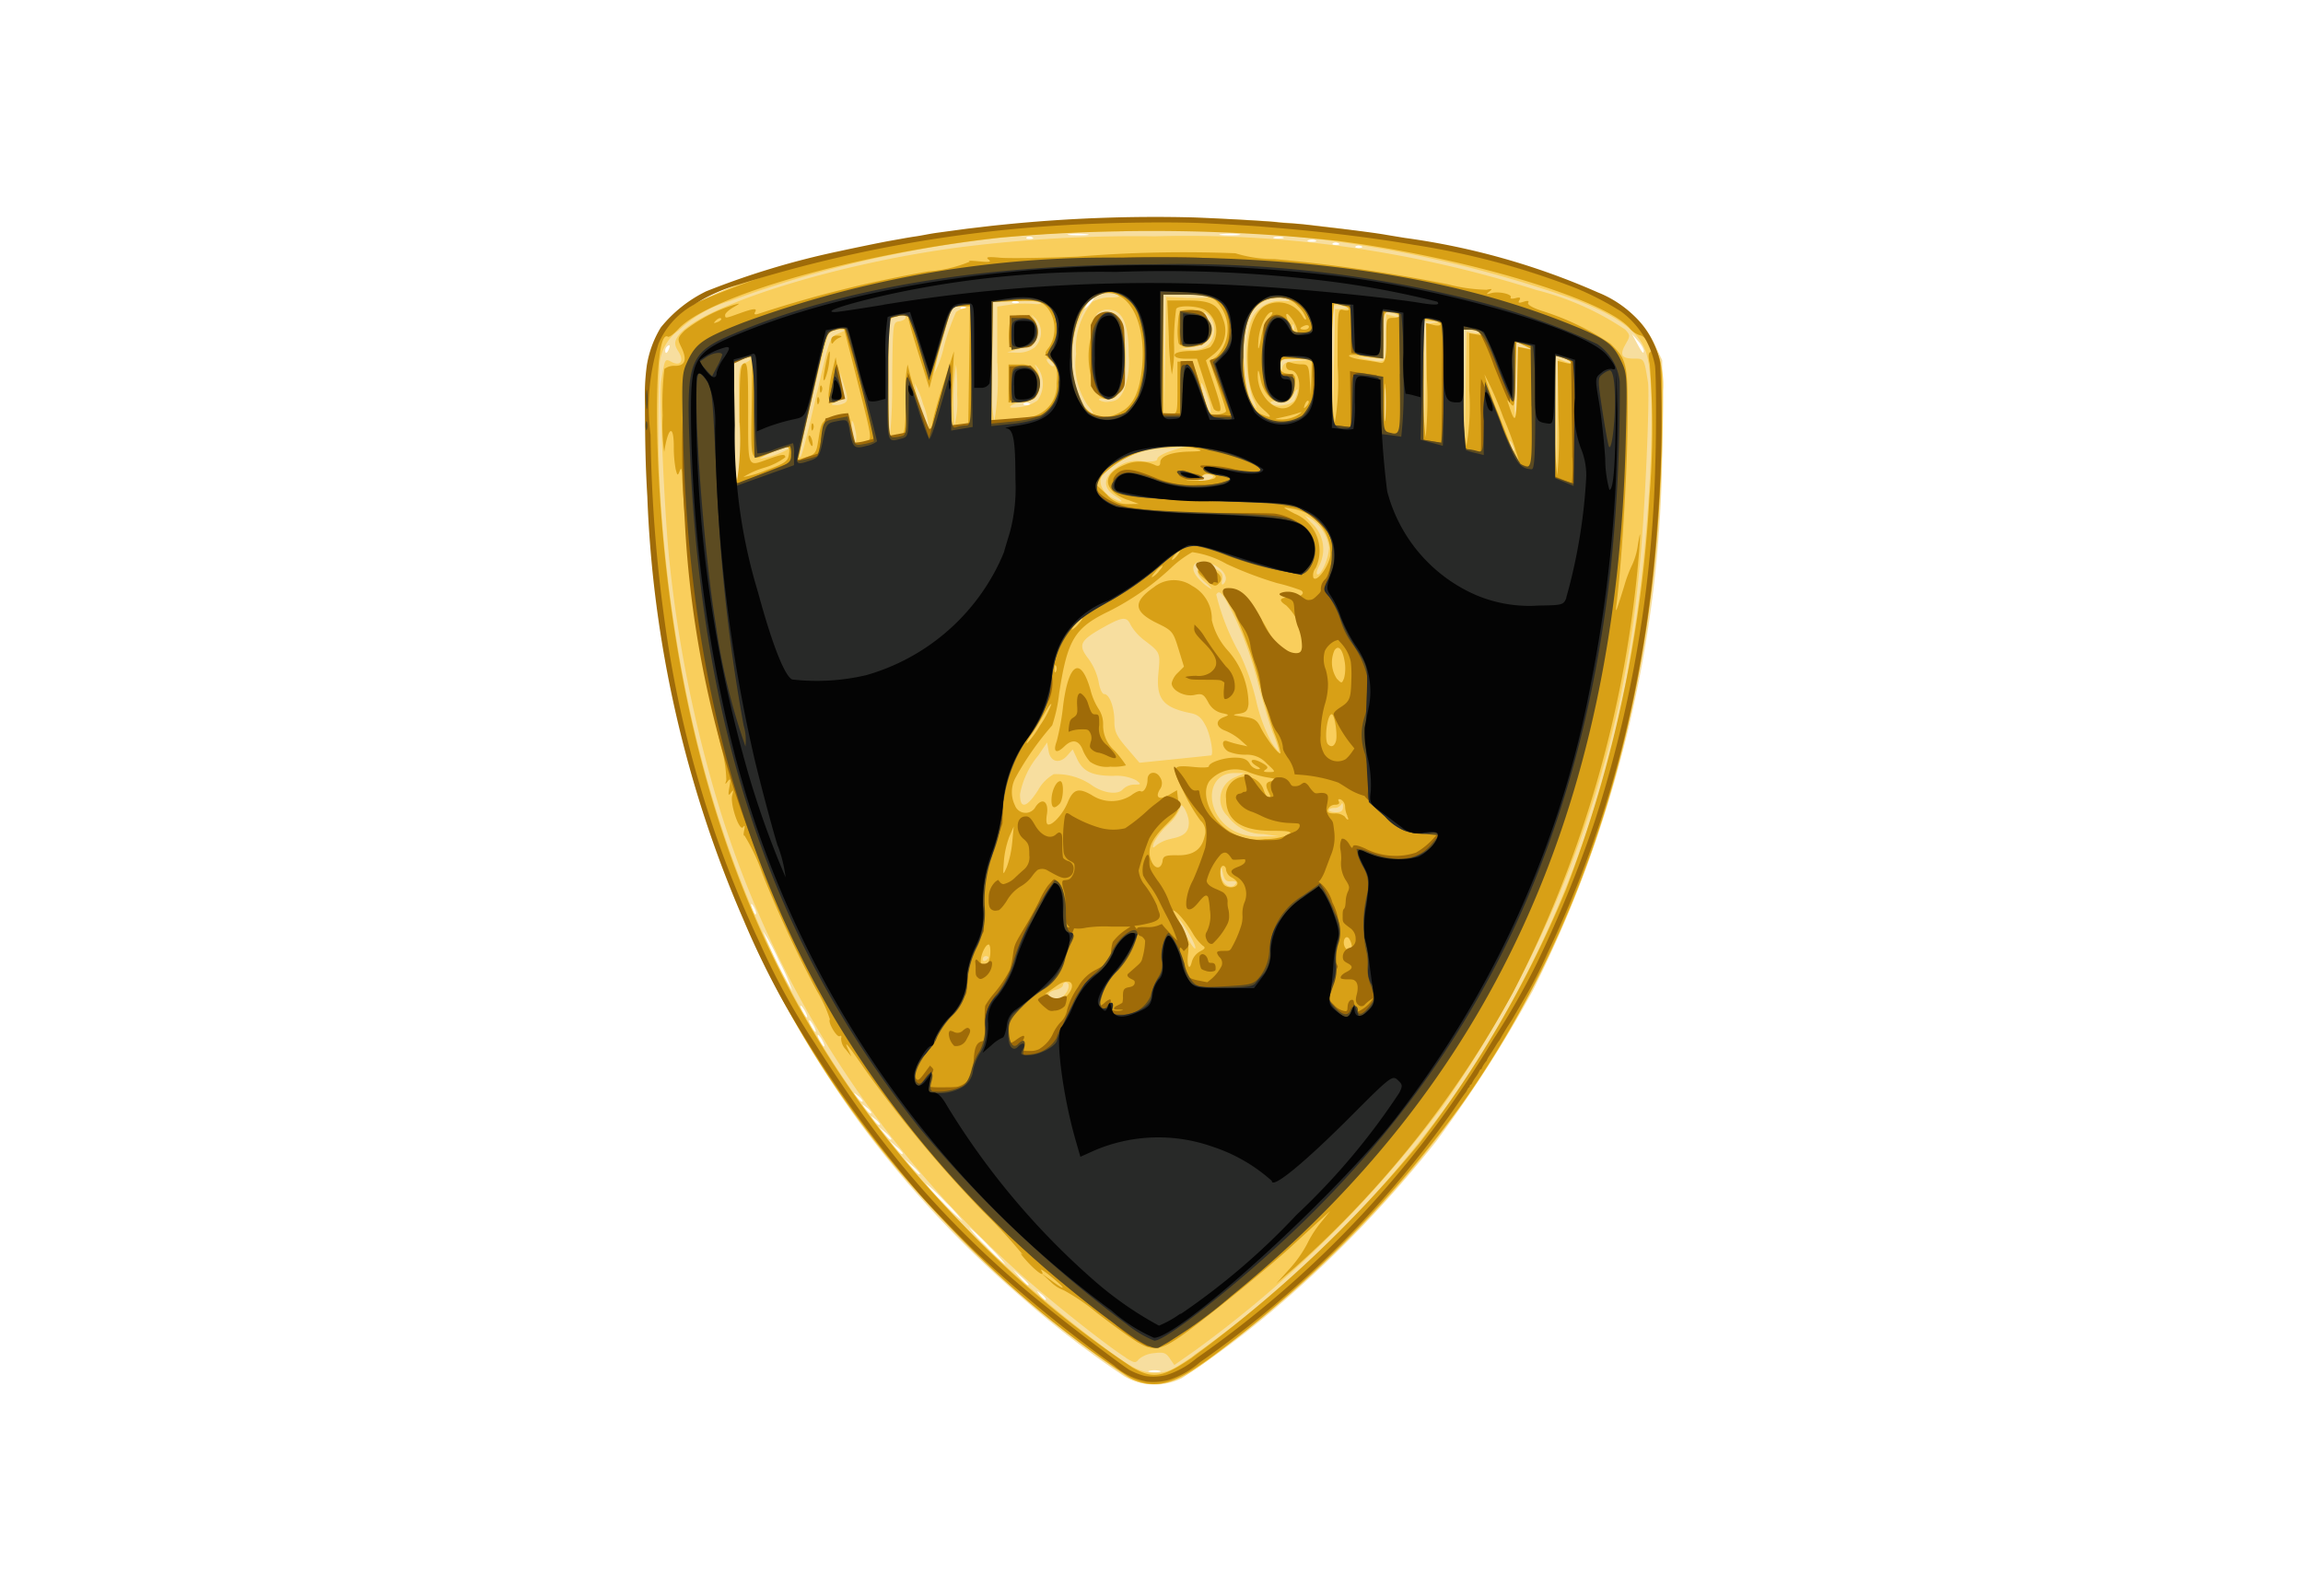
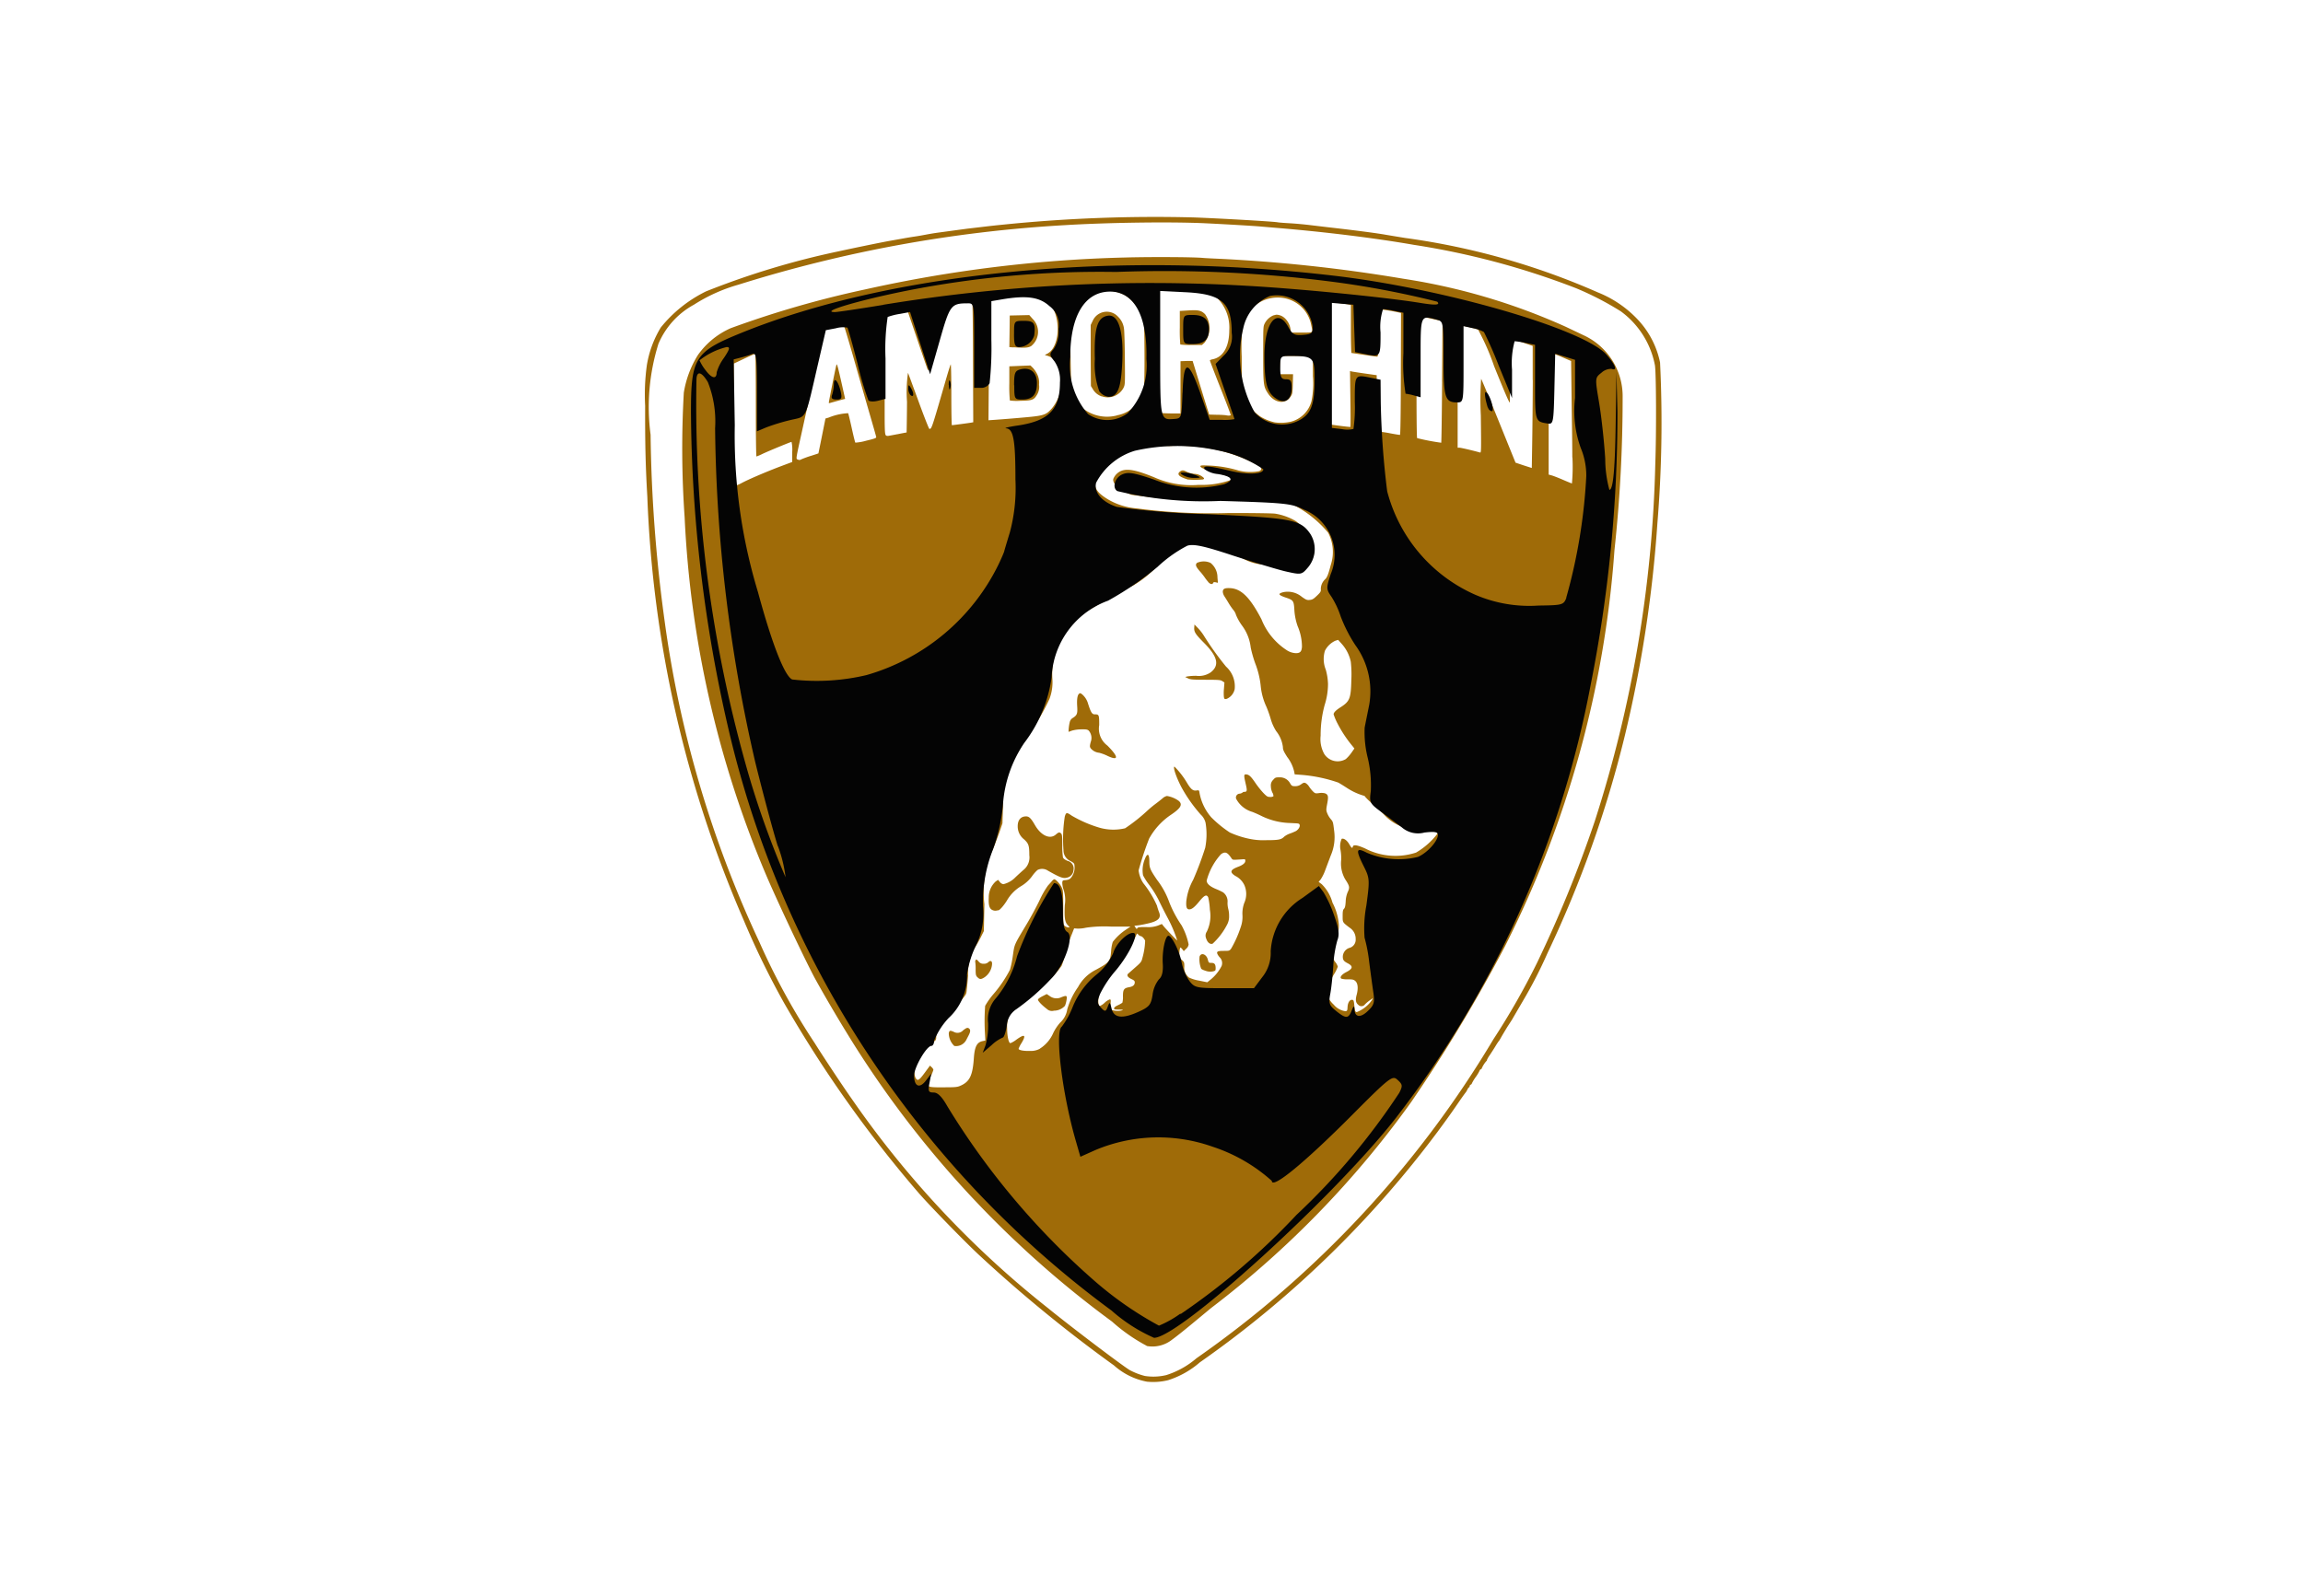
<svg xmlns="http://www.w3.org/2000/svg" width="75" height="52" viewBox="0 0 75 52">
  <g id="lamborgini" transform="translate(-1744 4252)">
    <rect id="Rectangle_5666" data-name="Rectangle 5666" width="75" height="52" transform="translate(1744 -4252)" fill="none" />
    <g id="Lamborghini-Logo.wine" transform="translate(1765.02 -4244.94)">
-       <path id="Path_4640" data-name="Path 4640" d="M15.615,38.363a31.522,31.522,0,0,1-3.288-2.529,34.707,34.707,0,0,1-5.383-5.815A35.68,35.68,0,0,1,.5,13.508C.055,10.426-.116,6.122.164,5.161A2.9,2.9,0,0,1,1.255,3.63,18.129,18.129,0,0,1,5.146,2.1,40.9,40.9,0,0,1,16.575.668,37.429,37.429,0,0,1,30.6,2.956c1.378.551,1.888.946,2.286,1.772l.261.543,0,2.373a39.916,39.916,0,0,1-4.22,18.178,43.483,43.483,0,0,1-3.134,4.89,38.613,38.613,0,0,1-4.944,5.182,30.179,30.179,0,0,1-3.35,2.542,1.974,1.974,0,0,1-1.885-.074Zm1.16-.17a.751.751,0,0,0-.326,0c-.09.024-.017.044.163.044S16.865,38.217,16.775,38.193Zm-3.7-2.343a.592.592,0,0,0-.163-.166c-.15-.118-.15-.115-.035.036s.2.208.2.13Zm-.559-.47a1.629,1.629,0,0,0-.256-.261L12,34.888l.226.261c.211.244.286.3.286.231Zm-1.3-1.251a6.444,6.444,0,0,0-.647-.617,4.839,4.839,0,0,0,.554.617,6.444,6.444,0,0,0,.646.618,4.832,4.832,0,0,0-.554-.617ZM9.81,32.7a6.456,6.456,0,0,0-.647-.617,4.832,4.832,0,0,0,.554.617,6.427,6.427,0,0,0,.647.617A4.838,4.838,0,0,0,9.81,32.7Zm-.837-.932a1.63,1.63,0,0,0-.256-.261l-.256-.23.226.261c.211.244.287.3.287.23Zm-.559-.666a1.047,1.047,0,0,0-.21-.214l-.21-.181.178.214c.165.2.24.257.24.181Zm-.373-.474a1.044,1.044,0,0,0-.21-.214l-.21-.181.178.214C7.966,30.651,8.041,30.708,8.041,30.632Zm-.373-.477a.593.593,0,0,0-.163-.166c-.15-.118-.15-.115-.035.036s.2.208.2.13Zm-.28-.38a.593.593,0,0,0-.163-.166c-.15-.118-.15-.115-.035.036s.2.208.2.13Zm-.28-.38a.594.594,0,0,0-.163-.166c-.15-.118-.15-.115-.035.036s.2.208.2.13ZM5.8,27.437c-.055-.1-.121-.19-.146-.19s0,.086.053.19.121.19.146.19S5.857,27.541,5.8,27.437Zm-.28-.474c-.055-.1-.121-.19-.146-.19s0,.086.053.19.121.19.146.19,0-.086-.055-.19Zm-.28-.474c-.055-.1-.121-.19-.146-.19s0,.086.053.19.121.19.146.19,0-.086-.054-.19Zm-.86-1.658a6.57,6.57,0,0,0-.517-.959,14.212,14.212,0,0,0,.957,1.952,7.091,7.091,0,0,0-.439-.993ZM3.577,23.1c-.11-.192-.136-.131-.047.108.032.085.078.134.1.11s0-.123-.055-.218ZM12.529,6.677a.184.184,0,0,0-.179.008c-.031.032.024.054.122.05S12.6,6.708,12.529,6.677ZM.807,4.885C.839,4.8.823,4.763.77,4.8a.2.2,0,0,0-.092.147c0,.137.067.107.129-.058Zm31.741.064a.851.851,0,0,0-.193-.308l-.193-.224.167.308C32.5,5.045,32.547,5.093,32.547,4.949Zm-22.068-1.4a.184.184,0,0,0-.179.008c-.031.032.024.054.122.05S10.554,3.575,10.479,3.545Zm4.036-.125c.093-.1.15-.19.122-.19a.738.738,0,0,0-.215.19c-.093.1-.15.19-.122.19a.74.74,0,0,0,.215-.189Zm-2.359-.065a.185.185,0,0,0-.179.008c-.031.032.024.054.122.05s.131-.028.057-.057Zm11.182-1.8a.184.184,0,0,0-.179.008c-.031.032.024.054.122.05S23.413,1.582,23.338,1.552Zm-.745-.1a.184.184,0,0,0-.179.008c-.031.032.024.054.122.05s.132-.028.057-.058Zm-.74-.093a.353.353,0,0,0-.233,0c-.064.027-.012.05.117.05s.181-.024.117-.05Zm-9.231-.1a.184.184,0,0,0-.179.008c-.031.032.024.054.122.05S12.7,1.3,12.622,1.267Zm8.158,0a.524.524,0,0,0-.279,0c-.063.026.011.046.165.044s.2-.024.114-.048Zm-6.383-.1a2.441,2.441,0,0,0-.559,0c-.14.022,0,.039.3.039s.422-.018.255-.04Zm4.939,0a2.441,2.441,0,0,0-.559,0c-.14.022,0,.039.3.039s.422-.018.255-.04Z" transform="translate(-0.035 -0.599)" fill="#f7de9f" />
-       <path id="Path_4641" data-name="Path 4641" d="M15.846,38.514a37.939,37.939,0,0,1-7.593-6.882C3.093,25.38.519,17.826.169,7.911c-.087-2.457.074-3.093.99-3.932,1.168-1.072,5.777-2.4,9.877-2.857C18.653.28,25.963,1.07,31.185,3.3a3.031,3.031,0,0,1,2.1,3.078,56.065,56.065,0,0,1-.31,5.969c-1.2,10.552-5.532,18.541-13.454,24.8-1.661,1.311-2.056,1.544-2.691,1.583A1.511,1.511,0,0,1,15.846,38.514ZM18,37.8A36.147,36.147,0,0,0,26.365,29.5a35.154,35.154,0,0,0,5.914-14.858c.574-3.387.817-8.269.471-9.445-.2-.693-.833-1.188-2.2-1.736A39.156,39.156,0,0,0,15.557,1.193,36.738,36.738,0,0,0,2.917,3.451a4.1,4.1,0,0,0-1.692.963A1.509,1.509,0,0,0,.6,5.674a41.168,41.168,0,0,0,.239,6.5c1.209,10.748,5.625,18.763,13.8,25.036,1.281.984,1.608,1.164,2.1,1.164.387,0,.546-.072,1.264-.568Zm-2.209.078c-.434-.269-1.659-1.214-2.608-2.014A33.48,33.48,0,0,1,2.605,20.14,42.556,42.556,0,0,1,.929,11.976C.773,10.56.588,6.5.66,6.049c.114-.717.118-.724.326-.611.3.162.428-.03.232-.335-.121-.188-.134-.287-.056-.435.51-.969,5.179-2.457,9.363-2.979a45.3,45.3,0,0,1,6.206-.339A37.563,37.563,0,0,1,29.161,3.1a9.188,9.188,0,0,1,2.892,1.289c.165.186.165.206.01.475-.2.35-.136.47.271.47.338,0,.331-.011.455.745.077.466-.112,4.6-.277,6.089A35.952,35.952,0,0,1,26.094,29.7a37.719,37.719,0,0,1-8.058,7.95l-.668.468-.15-.218c-.127-.185-.207-.21-.53-.166a.865.865,0,0,0-.483.2c-.091.127-.141.12-.418-.05ZM13.78,26.073c.164-.167.2-.42.053-.42a.094.094,0,0,0-.093.093c0,.05-.1.12-.233.15-.233.06-.287.142-.171.26s.29.071.444-.086ZM11.316,24.84c0-.023-.042-.042-.093-.042a.1.1,0,0,0-.093.1c0,.055.042.074.093.042s.093-.078.093-.1Zm6.512-.8a3.048,3.048,0,0,0-.317-.471,2.486,2.486,0,0,0,.218.508c.138.279.281.491.317.471s-.061-.249-.218-.509Zm1.549-1.61c.033-.055-.033-.085-.154-.071-.167.019-.225-.036-.274-.261-.058-.266-.063-.269-.073-.043-.017.366.343.636.5.375Zm-2.105-1.458c.419-.081.568-.219.568-.528,0-.278-.271-.745-.277-.477a1.617,1.617,0,0,1-.414.558,2.186,2.186,0,0,0-.459.6c-.043.167-.032.172.109.05a1.2,1.2,0,0,1,.474-.2Zm2.989-.15a1.428,1.428,0,0,1-1.151-.577.766.766,0,0,1,.254-1.28l.3-.131-.332,0c-.977-.011-.993,1.364-.022,1.886a1.771,1.771,0,0,0,.912.182l.559-.009Zm2.6-.9c0-.1-.029-.137-.055-.071a.25.25,0,0,1-.226.119c-.1,0-.179.032-.179.071s.1.071.233.071c.173,0,.231-.05.226-.19Zm-9.92-.551a1.363,1.363,0,0,1,.5-.5,2.024,2.024,0,0,1,1.249.366c.366.255.841.317,1,.128a.543.543,0,0,1,.368-.155c.235,0,.238-.009.064-.143a1.451,1.451,0,0,0-.745-.141c-.685,0-.985-.142-1.175-.551l-.144-.311-.177.2c-.25.282-.547.213-.607-.142l-.05-.285-.288.427a2.757,2.757,0,0,0-.594,1.261c0,.5.219.447.6-.15Zm5.618-1.106c.1-.023-.011-.651-.161-.951-.141-.28-.257-.382-.489-.429-.916-.185-1.143-.466-1.059-1.319.065-.651.058-.664-.441-1.043a1.743,1.743,0,0,1-.457-.5c-.133-.3-.268-.287-.908.072-.751.421-.821.567-.479,1.009a1.965,1.965,0,0,1,.337.757c.036.225.115.4.18.4.172,0,.333.427.333.884,0,.338.065.475.409.877l.409.477,1.151-.117c.633-.065,1.162-.12,1.175-.123Zm2.022-.722c-.126-.342-.357-1.122-.512-1.732a12.063,12.063,0,0,0-.706-1.993c-.4-.833-.52-.981-.63-.8a7.444,7.444,0,0,0,.779,1.956,7.622,7.622,0,0,1,.515,1.477,5.512,5.512,0,0,0,.486,1.351,2.186,2.186,0,0,0,.269.356,3.736,3.736,0,0,0-.2-.622ZM18.374,12.62c-.483-.4-.238-.7.35-.425.188.088.235.166.2.339-.028.146-.011.193.05.134.167-.17.029-.443-.311-.613-.611-.3-.924.054-.445.509a1.351,1.351,0,0,0,.35.272c.033,0-.055-.1-.2-.217Zm3.9-.583a1.825,1.825,0,0,0,.135-.546,1.381,1.381,0,0,0-.577-.935l-.215-.114.2.226a1.157,1.157,0,0,1,.265,1.418c-.088.174-.1.28-.042.28s.161-.15.235-.329ZM15.434,9.8c-.413-.256-.384-.612.076-.927a1.063,1.063,0,0,1,.815-.193c.333.021.49-.005.489-.082,0-.062.2-.178.442-.256l.442-.143-.559.05a3.19,3.19,0,0,0-1.859.631c-.3.267-.35.356-.3.57a.727.727,0,0,0,.317.394c.382.211.488.177.133-.044ZM3.2,7.449c-.031-1.864-.03-1.875.178-1.969.31-.139.25-.244-.071-.13l-.28.1V7.388a6.718,6.718,0,0,0,.1,1.937,6.111,6.111,0,0,0,.071-1.875ZM18.57,9.24c.1-.063.086-.091-.05-.127a.322.322,0,0,0-.291.082c-.1.1-.087.128.05.127a.643.643,0,0,0,.291-.081Zm11.549-3.8c.143.055.214.058.161.008a.919.919,0,0,0-.3-.155l-.21-.065L29.789,7.2l.021,1.976.028-1.919.027-1.919ZM4.84,8.254c.061-.061.013-.069-.14-.024a2.74,2.74,0,0,0-.839.368A2.723,2.723,0,0,0,4.84,8.254Zm.894-1.818c.4-1.748.414-1.8.688-1.918L6.7,4.393l-.245,0a.481.481,0,0,0-.338.115c-.093.118-.96,3.764-.951,3.988.013.25.17-.327.562-2.056ZM28.381,8.119c-.11-.192-.136-.131-.047.108.032.085.078.134.1.11s0-.12-.054-.216ZM27.11,4.506c.126.025.206.008.179-.037a.39.39,0,0,0-.277-.081h-.227l.021,1.922.021,1.922.028-1.885.028-1.885ZM6.978,7.668c-.035-.191-.085-.325-.11-.3a.882.882,0,0,0,.017.394c.035.191.085.325.111.3a.884.884,0,0,0-.017-.394Zm1.2-1.68C8.2,4.161,8.2,4.15,8.407,4.12c.115-.017.21-.075.21-.13s-.09-.075-.21-.042a1.8,1.8,0,0,1-.28.059,13.944,13.944,0,0,0-.07,1.963,16.667,16.667,0,0,0,.05,1.908,18.314,18.314,0,0,0,.071-1.891ZM25.834,4.171c.234-.036.23-.041-.05-.054l-.3-.014L25.5,6.026l.021,1.922.028-1.869.028-1.868ZM9.184,6.812a3.033,3.033,0,0,0-.271-.67,4.391,4.391,0,0,0,.182.8c.118.419.24.721.271.67a2.4,2.4,0,0,0-.182-.8ZM24.246,6.4c-.019-.25-.035-.045-.035.45s.016.7.035.45a7.061,7.061,0,0,0,0-.9Zm-13.953.1a6.49,6.49,0,0,0-.034-.973,8.495,8.495,0,0,0-.05,1.986,3.128,3.128,0,0,0,.083-1.013ZM11.6,5.48V3.64l.418-.064a3.387,3.387,0,0,1,.745-.025c.18.022.292,0,.25-.041a2.43,2.43,0,0,0-.815-.05l-.737.028-.025,1.977a6.744,6.744,0,0,0,.07,1.916,8.526,8.526,0,0,0,.1-1.9ZM22.848,3.714,23.1,3.7l-.233-.071a.6.6,0,0,0-.3-.033,14.2,14.2,0,0,0-.05,1.955l.021,1.916L22.565,5.6,22.6,3.723Zm5.967,1.278c.248.05.247.05-.026-.077l-.28-.13-.047,1.154a9.8,9.8,0,0,0,0,1.3,4.63,4.63,0,0,0,.073-1.078l.026-1.22ZM14.543,6.853a2.383,2.383,0,0,1-.373-1.679A2.332,2.332,0,0,1,14.7,3.485a1.2,1.2,0,0,1,.575-.145c.31,0,.346-.021.206-.1a.843.843,0,0,0-.927.275A3.255,3.255,0,0,0,14.444,6.9C14.752,7.238,14.83,7.2,14.543,6.853Zm3.289-3.5c.4.019.687,0,.627-.036a2.881,2.881,0,0,0-.783-.072H17l.021,1.97.02,1.97.028-1.932L17.1,3.324l.735.034Zm.612,3.213c-.088-.268-.18-.465-.205-.439a1.441,1.441,0,0,0,.112.535c.088.268.18.465.205.439a1.44,1.44,0,0,0-.112-.535Zm-5.537.136a.928.928,0,0,0,.034-1.043c-.14-.178-.142-.177-.047.023.244.515.01,1.073-.45,1.076a.78.78,0,0,0-.381.1c-.1.076-.038.089.263.054a1.244,1.244,0,0,0,.583-.212Zm7.014-.065A4.813,4.813,0,0,1,19.8,4.336a1.027,1.027,0,0,1,1.033-.881c.192.019.328,0,.3-.039a.789.789,0,0,0-.419-.073,1.1,1.1,0,0,0-1,.909A4.689,4.689,0,0,0,19.8,6.546a1.244,1.244,0,0,0,.233.4c.028,0-.02-.138-.107-.308ZM6.641,6.773c.1-.066.1-.162-.022-.544l-.145-.465.053.433c.047.386.03.444-.165.54s-.2.107-.031.112a.642.642,0,0,0,.31-.075Zm14.643-.1a.826.826,0,0,0,.1-.308c0-.069-.056-.018-.122.112-.1.192-.186.235-.462.227-.188-.006-.32.026-.292.071.1.165.681.089.781-.1Zm-5.565-.291a2.612,2.612,0,0,0,.163-1.139c0-1.015-.181-1.457-.613-1.5a.482.482,0,0,0-.4.113c-.1.124-.079.128.179.029s.311-.092.467.1a3.16,3.16,0,0,1,.044,2.453.355.355,0,0,1-.423.2c-.147-.022-.244,0-.216.044a.491.491,0,0,0,.344.054c.226-.022.326-.1.455-.36Zm-5.46-2.565a.71.71,0,0,1,.265-.121c.126-.031.091-.05-.1-.057l-.291-.011L9.837,4.65a9.882,9.882,0,0,0-.286,1.163,3.654,3.654,0,0,0,.318-.888,7.529,7.529,0,0,1,.39-1.108Zm11.15,1.59.483-.035-.536-.018c-.53-.017-.536-.015-.523.244.011.217.02.226.05.05s.115-.213.526-.242Zm-7.993.032a.217.217,0,0,0-.161-.1c-.062,0-.055.055.019.145.128.157.242.122.142-.044Zm10.853-.776V3.893l.256.061c.19.045.22.036.117-.036a.64.64,0,0,0-.3-.1c-.142,0-.163.1-.163.759v.762l-.49-.038c-.381-.029-.417-.022-.163.033.768.166.745.186.745-.672Zm-11.456.31a.678.678,0,0,0,.039-.945c-.159-.15-.164-.15-.056,0,.15.206.1.751-.082.843a3.364,3.364,0,0,1-.466.166l-.326.093.339.01a.887.887,0,0,0,.552-.167Zm5.68-.11a.709.709,0,0,0,.04-.895c-.212-.216-.26-.183-.092.062.324.471.12.825-.539.935l-.388.065.4.012a.705.705,0,0,0,.582-.178Zm2.759-.639c-.031-.032-.053.025-.05.125s.027.133.056.058a.194.194,0,0,0-.008-.182Z" transform="translate(-0.144 -0.712)" fill="#f9ce5c" />
-       <path id="Path_4642" data-name="Path 4642" d="M15.8,38.55a33.027,33.027,0,0,1-6.011-5.062C4.455,27.9,1.476,21.295.383,12.615.238,11.464.011,7.991.01,6.906c0-1.759.551-2.833,1.752-3.414A29.912,29.912,0,0,1,7.6,1.659,50.029,50.029,0,0,1,19.531.893,36.744,36.744,0,0,1,29.667,2.785c2.119.746,2.753,1.177,3.226,2.188.242.518.243.538.226,2.611-.071,8.515-2.282,16.026-6.476,22a37.913,37.913,0,0,1-7.774,7.977c-1.608,1.23-2.186,1.416-3.067.989Zm2.027-.667a41.068,41.068,0,0,0,7.378-6.947,36.567,36.567,0,0,0,4.8-8.309A42.532,42.532,0,0,0,32.716,9.86a27.387,27.387,0,0,0,.01-4.338c-.055-.241-.048-.363.024-.387.137-.047-.178-.543-.344-.543a.759.759,0,0,1-.347-.247c-.877-.957-5.387-2.3-9.5-2.831a56.723,56.723,0,0,0-11-.105C6.977,1.914,2.084,3.3,1.09,4.387c-.15.162-.3.275-.339.25-.482-.3-.476,4.209.011,8.118,1.068,8.587,4.131,15.23,9.587,20.8a32.8,32.8,0,0,0,5.522,4.655c.676.389.989.336,1.959-.324Zm-1.759-.477c-.212-.126-.817-.561-1.344-.968a6.614,6.614,0,0,0-1.081-.739,1.12,1.12,0,0,1-.426-.276l-.3-.276.35.256c.47.343.444.247-.04-.15-.214-.175-.358-.268-.321-.206.155.256-.116.086-.459-.288-.2-.221-.264-.317-.136-.214A17.7,17.7,0,0,0,11,33.118a40.342,40.342,0,0,1-3.859-4.651c-.535-.778-.676-.945-.523-.617l.111.237-.191-.237a.524.524,0,0,1-.147-.361c.024-.068,0-.1-.044-.068-.093.059-.4-.462-.321-.544a4.122,4.122,0,0,0-.412-.907,38.12,38.12,0,0,1-1.786-3.84,6.321,6.321,0,0,0-.586-1.248c-.031.031-.034-.044-.008-.166.032-.146.02-.182-.035-.105-.118.167-.432-.756-.354-1.039.05-.176.04-.191-.045-.076s-.092.069-.047-.19.036-.3-.05-.19-.1.116-.05-.031a4.176,4.176,0,0,0-.172-1.092A52.418,52.418,0,0,1,1.214,9.245c-.005-.3-.028-.372-.078-.242-.066.171-.076.168-.132-.048a3.891,3.891,0,0,1-.062-.731c0-.755-.185-.658-.312.166A6.192,6.192,0,0,1,.58,7.2,9.414,9.414,0,0,1,.637,5.685a.527.527,0,0,1,.347-.1q.5,0,.2-.613c-.131-.267-.125-.294.11-.537a5.041,5.041,0,0,1,1.6-.835c.225-.061.224-.058-.024.086-.141.082-.256.19-.256.241,0,.118,0,.118.466-.05s.592-.179.507-.037c-.042.069,0,.086.111.05A39.487,39.487,0,0,1,9.235,2.509a4.337,4.337,0,0,0,1.351-.32c-.1-.031.024-.035.28-.009.356.036.433.023.326-.058s-.018-.095.373-.059c.282.026,1.414.01,2.516-.035a42.41,42.41,0,0,1,5.149-.11,4.264,4.264,0,0,0,1.267.19,52.811,52.811,0,0,1,5.656.823,5.585,5.585,0,0,0,1.26.177c.184-.042.2-.031.085.059s-.1.1.062.05c.241-.069.7.034.636.141-.026.042.045.05.155.023.147-.039.181-.021.128.067s-.02.1.137.05c.134-.044.188-.033.15.03s.15.168.431.262a8.577,8.577,0,0,1,2.246,1.073C32,5.4,32.02,5.507,32,7.61c-.016,1.632-.2,4.532-.356,5.718-.05.373-.022.309.25-.57a4.27,4.27,0,0,1,.273-.72,2.322,2.322,0,0,0,.172-.62c.085-.488.087-.477.041.2a38.05,38.05,0,0,1-4.1,14.365,33.234,33.234,0,0,1-7.118,8.981l-.6.516.424-.468a3.97,3.97,0,0,0,.576-.814,3.708,3.708,0,0,1,.456-.712l.3-.367-.321.29c-.177.16-.594.542-.927.848-.728.672-2.615,2.213-3.464,2.83-.773.562-1.031.616-1.534.317ZM13.708,26.144c.4-.4.158-.688-.3-.36-.168.12-.321.227-.341.239-.076.045.2.311.327.311a.615.615,0,0,0,.315-.19ZM11.25,24.717c.008-.155-.016-.282-.053-.282-.127,0-.309.462-.247.627.09.237.282.016.3-.345Zm6.829-.057c.171-.087.188-.126.084-.191a1.587,1.587,0,0,1-.329-.413c-.246-.412-.586-.789-.651-.722a1.384,1.384,0,0,0,.254.532,1.073,1.073,0,0,1,.255.851c-.054.409.041.621.122.272a.572.572,0,0,1,.266-.329Zm4.947-.153a.58.58,0,0,0-.082-.247c-.1-.165-.237.027-.161.228C22.846,24.656,23.027,24.671,23.025,24.507ZM19.3,22.435c0-.045-.084-.127-.186-.183a.343.343,0,0,1-.186-.241c0-.077-.042-.139-.093-.139-.16,0-.105.554.065.651s.4.046.4-.087Zm-7.337-1.324.05-.522-.144.332a2.988,2.988,0,0,0-.178.807c-.033.467-.032.47.094.19a3.277,3.277,0,0,0,.178-.807Zm4.895.6c.024-.16.1-.188.479-.182.523.008.8-.186.894-.628a.473.473,0,0,0-.135-.5,5.726,5.726,0,0,1-.557-.951c-.409-.833-.392-.869.366-.795.254.025.462.016.462-.021,0-.125.475-.286.842-.286.267,0,.4.05.484.19a.373.373,0,0,0,.257.187c.112,0,.107-.023-.023-.1-.29-.172-.173-.287.13-.128.226.119.263.174.163.238s-.068.084.1.083c.233,0,.233,0-.071-.283a.864.864,0,0,0-.682-.282,1.473,1.473,0,0,1-.558-.1c-.221-.121-.25-.424-.032-.339a3.284,3.284,0,0,0,.4.112l.248.054-.233-.209a1.8,1.8,0,0,0-.489-.3c-.307-.111-.334-.335-.053-.441.192-.072.187-.08-.07-.135a.672.672,0,0,1-.436-.355c-.144-.262-.2-.29-.446-.234-.318.071-.742-.147-.742-.382a.666.666,0,0,1,.2-.34l.2-.2-.18-.583c-.172-.559-.2-.594-.7-.836-.765-.375-.791-.689-.1-1.169a1.041,1.041,0,0,1,1.245-.044,1.219,1.219,0,0,1,.642,1.117,2.226,2.226,0,0,0,.507.974,2.656,2.656,0,0,1,.689,1.755c-.026.226-.083.285-.31.319-.246.037-.229.05.14.1.35.044.443.1.562.343.192.39.647.972.651.828a3.322,3.322,0,0,0-.193-.617c-.107-.276-.339-1.057-.516-1.736a12.688,12.688,0,0,0-.714-2.036c-.216-.441-.407-.836-.424-.878s.055-.077.16-.077c.309,0,.833.551,1.232,1.288s.708,1.021,1.044.973c.176-.026.2-.084.188-.424a2,2,0,0,0-.591-1.29c-.271-.173-.225-.261.137-.261.322,0,.506-.128.338-.233a6.522,6.522,0,0,0-.783-.237,11.983,11.983,0,0,1-1.636-.621,3.1,3.1,0,0,0-1.117-.384,3.459,3.459,0,0,0-.678.5,8.6,8.6,0,0,1-2.036,1.425c-1.121.54-1.351.92-1.621,2.672a4.875,4.875,0,0,1-.227,1.044,9.66,9.66,0,0,0-1.183,1.686.985.985,0,0,0-.029.924.368.368,0,0,0,.673.04c.216-.314.432-.169.367.245-.035.22-.017.337.05.337.165,0,.481-.364.629-.724.177-.431.35-.484.778-.238a1.176,1.176,0,0,0,1.281.015c.129-.1.269-.167.311-.141.1.064.228-.15.228-.381,0-.256.29-.3.415-.057a.332.332,0,0,1-.014.381c-.165.269-.015.361.294.181l.264-.155.04.345c.036.309-.006.39-.406.787-.492.489-.626.83-.464,1.189.121.27.323.254.364-.029Zm-3.616-1.985c0-.282.15-.611.283-.611s.111.605-.022.74C13.327,20.035,13.241,19.992,13.241,19.727ZM14.5,18.485a1.294,1.294,0,0,1-.238-.382c-.123-.329-.341-.372-.6-.121s-.382.192-.25-.167a8.12,8.12,0,0,0,.209-1.157c.175-1.4.572-1.634.89-.519a2.112,2.112,0,0,0,.279.645.9.9,0,0,1,.133.517,1.089,1.089,0,0,0,.373.819,3.791,3.791,0,0,1,.373.48,1.581,1.581,0,0,1-.506.042.938.938,0,0,1-.66-.157Zm3.729-5.965c-.224-.188-.254-.25-.15-.323.258-.174.831.207.651.43C18.587,12.8,18.551,12.792,18.227,12.52Zm2.764,8.329c.091-.093-.026-.117-.561-.117-1.019,0-1.505-.339-1.505-1.051a.631.631,0,0,1,1.228-.271c.05.15.134.277.182.277s.048-.076-.009-.184c-.158-.3-.113-.385.206-.4.226-.009.178-.032-.193-.1a3.023,3.023,0,0,1-.669-.179,1.113,1.113,0,0,0-1.278.277c-.327.434.054,1.332.719,1.693A1.636,1.636,0,0,0,20.2,21a1.948,1.948,0,0,0,.787-.15Zm1.887-.6a.781.781,0,0,1-.076-.3.272.272,0,0,0-.14-.237c-.079-.027-.1,0-.065.063s-.006.107-.117.107a.263.263,0,0,0-.236.143c-.04.106.015.143.218.143a.466.466,0,0,1,.329.1c.032.05.079.1.1.1s.017-.05-.019-.108ZM22.5,17.828c.07-.185-.034-.894-.131-.894-.15,0-.255.847-.123.981C22.351,18.019,22.443,17.987,22.5,17.828ZM12.868,17.3a3.335,3.335,0,0,0,.369-.688c0-.057-.1.081-.231.306s-.318.535-.424.688-.17.278-.14.278a3.077,3.077,0,0,0,.426-.584Zm9.919-2.094c-.066-.4-.208-.547-.332-.347a.965.965,0,0,0,.079.917c.157.163.166.162.238-.021a1.314,1.314,0,0,0,.015-.551Zm-9.4.141c-.031-.032-.053.025-.05.125s.027.133.056.058a.194.194,0,0,0-.008-.182Zm.736-1.355c.093-.1.15-.19.122-.19a.738.738,0,0,0-.215.19c-.093.1-.15.19-.122.19a.739.739,0,0,0,.215-.19Zm8.2-2.216a1.466,1.466,0,0,0-1.263-1.542c-.323-.059-.322-.058.094.164a1.309,1.309,0,0,1,.694,1.769.372.372,0,0,0-.078.321c.1.164.483-.33.551-.713Zm-5.592.507c.093-.1.15-.19.122-.19a.737.737,0,0,0-.215.19c-.093.1-.15.19-.122.19A.74.74,0,0,0,16.736,12.283Zm.606-.522c.064-.078.1-.143.07-.143a.423.423,0,0,0-.163.143c-.063.079-.1.143-.07.143s.1-.065.163-.143ZM15.711,9.95c-.8-.295-.845-.844-.083-1.141a1.18,1.18,0,0,1,1.007.019q.15.058.15-.1c0-.2.366-.338.961-.35.382-.008.434-.026.25-.086a3.332,3.332,0,0,0-3.119.876l-.171.295.339.317a.855.855,0,0,0,.69.31l.35-.007-.373-.137ZM3.084,7.447c0-1.586.022-1.891.14-1.938s.14.169.14,1.6c0,1.842-.034,1.763.651,1.516.455-.164.559-.175.559-.06a2.184,2.184,0,0,1-.7.343,2.707,2.707,0,0,0-.667.3,3.388,3.388,0,0,0,.742-.222c.625-.229.71-.289.744-.524.042-.292,0-.293-.663-.015-.6.25-.582.3-.551-1.531.015-.914.023-1.661.018-1.661s-.142.047-.3.1l-.293.1v1.99a7.3,7.3,0,0,0,.093,1.931,9.325,9.325,0,0,0,.093-1.942ZM18.537,9.256c.093-.06.071-.095-.09-.137-.118-.032-.237-.02-.265.027a.713.713,0,0,1-.376.124c-.261.032-.234.043.141.054a1.555,1.555,0,0,0,.59-.067ZM29.754,7.287l-.027-1.862.26.066c.307.078.188-.081-.136-.181l-.21-.065V7.2a13.76,13.76,0,0,0,.07,1.952,12.533,12.533,0,0,0,.043-1.862Zm-1.8-.025a11.758,11.758,0,0,0-.612-1.4,9.522,9.522,0,0,0,.442,1.26c.264.672.519,1.324.566,1.449s.107.206.132.18a10.684,10.684,0,0,0-.527-1.486ZM5.646,8.033c.088-.6.123-.662.4-.73q.2-.05.405-.108c.124-.038.177.058.261.472l.106.519.283-.1c.329-.117.35.1-.222-2.17l-.4-1.573L6.2,4.419c-.269.071-.3.121-.446.813-.088.405-.3,1.34-.466,2.076L4.979,8.647l.3-.095c.266-.083.309-.145.365-.521Zm-.293.021c-.03-.081-.035-.168-.009-.194s.069.04.1.147C5.5,8.233,5.434,8.268,5.353,8.054Zm.069-.462c0-.1.018-.156.05-.125a.194.194,0,0,1,.008.182c-.032.076-.054.054-.058-.057Zm.186-.854c0-.1.018-.156.05-.125a.194.194,0,0,1,.008.182c-.03.076-.05.053-.057-.058Zm.374-.221A4.909,4.909,0,0,1,6.1,5.78l.113-.474.117.656c.1.536.094.67-.005.734C6.1,6.846,5.973,6.78,5.982,6.516ZM5.7,6.358c0-.1.018-.156.05-.125a.194.194,0,0,1,.008.182c-.031.075-.053.053-.058-.058Zm.145-.578c.106-.636.225-.913.164-.38a2.232,2.232,0,0,1-.141.617c-.059.093-.065.01-.024-.238Zm.222-1.019c0-.112.068-.164.208-.159s.163.026.07.062a.506.506,0,0,0-.208.159C6.1,4.888,6.069,4.864,6.068,4.762Zm20.779,1.6V4.525l.256.042c.2.033.226.02.117-.059a.709.709,0,0,0-.35-.1h-.21v1.9a7.958,7.958,0,0,0,.093,1.9,7.494,7.494,0,0,0,.093-1.838ZM8.357,7.821c.107,0,.135-.241.145-1.258a3.8,3.8,0,0,1,.054-1.021,18.4,18.4,0,0,0,.677,2.213c.038.043.1-.086.129-.285s.2-.81.381-1.359l.323-1-.055,1.243L9.956,7.6l.288-.043.288-.043L10.56,5.58l.027-1.936h-.294c-.284,0-.3.024-.5.688-.113.379-.278.98-.366,1.334l-.162.647L8.924,5.227c-.188-.6-.341-1.133-.341-1.192,0-.119-.129-.133-.442-.047-.209.057-.21.066-.21,2,0,1.735.016,1.939.147,1.887a.932.932,0,0,1,.28-.058ZM25.468,6.054l-.027-1.862.237.061c.13.034.237.022.237-.026s-.126-.1-.28-.128l-.28-.042V5.987a13.458,13.458,0,0,0,.071,1.929,12.531,12.531,0,0,0,.043-1.862Zm-1.348.225c-.019-.274-.034-.05-.034.5s.016.772.034.5a8.807,8.807,0,0,0,0-1ZM12.6,7.244a1.047,1.047,0,0,0,.812-1.077c.037-.45.014-.545-.185-.747C13,5.194,13,5.184,13.165,4.976A1.113,1.113,0,0,0,13.1,3.684c-.216-.22-.288-.235-1-.209l-.769.028-.025,1.956-.026,1.957.491-.043a6.307,6.307,0,0,0,.823-.128ZM11.844,6.16V5.543H12.2a.587.587,0,0,1,.666.634c0,.374-.257.6-.683.6h-.342Zm.037-1.225a1.958,1.958,0,0,1-.02-.544c.026-.371.056-.417.281-.444.4-.048.634.132.634.5s-.11.48-.54.563c-.216.042-.321.021-.355-.071Zm10.679.644c0-1.815,0-1.861.186-1.812.1.028.187.016.187-.026,0-.067-.309-.187-.489-.191a13.649,13.649,0,0,0-.07,1.945,8.347,8.347,0,0,0,.093,1.946,7.685,7.685,0,0,0,.093-1.862Zm6.129-.559c.25.05.25.05-.026-.085L28.384,4.8l-.027,1.1c-.024.987-.04,1.079-.164.916s-.129-.156-.041.1c.2.6.232.531.257-.689l.024-1.259ZM21.255,7.194c.15-.1.169-.123.047-.079a5.271,5.271,0,0,1-.513.138c-.32.07-.321.071-.047.079A1.083,1.083,0,0,0,21.255,7.194Zm-5.7-.135c.374-.232.567-.672.639-1.452.15-1.618-.578-2.737-1.491-2.3-.468.226-.736.822-.789,1.759-.1,1.71.644,2.608,1.641,1.989Zm-.814-.56a2.71,2.71,0,0,1-.008-2.426c.284-.308.515-.3.721.018.129.2.165.455.165,1.167s-.036.967-.165,1.167a.411.411,0,0,1-.713.074Zm4.186.559c0-.043-.121-.424-.268-.851l-.268-.772.221-.148a1.294,1.294,0,0,0-.026-1.83c-.2-.159-.378-.195-.976-.195h-.732V7.155h.233c.231,0,.233-.007.233-.854V5.448H17.6c.242,0,.271.05.522.884.262.871.269.882.536.842.15-.022.27-.075.27-.118Zm-.4-.067c-.022-.039-.154-.423-.293-.854l-.253-.783h-.365c-.23,0-.365-.044-.364-.119s.174-.124.516-.134a1.523,1.523,0,0,0,.642-.123.81.81,0,0,0-.192-1.226c-.277-.128-.843-.142-.915-.022a7.432,7.432,0,0,0-.07,1.137,4.373,4.373,0,0,1-.07,1,8.377,8.377,0,0,1-.1-1.232l-.047-1.179h.655c.762,0,1,.129,1.162.618a.969.969,0,0,1-.288,1.117l-.273.218.275.827c.209.631.244.827.146.827a.209.209,0,0,1-.166-.071ZM17.379,4.842a2.27,2.27,0,0,1-.021-.593c.028-.445.041-.463.33-.492.6-.059,1.024.74.563,1.069C18,5.009,17.447,5.02,17.379,4.842ZM20.15,7.011c-.364-.312-.51-.778-.517-1.658-.009-.951.222-1.583.641-1.761a.914.914,0,0,1,1.151.385c.058.1.107.133.108.064a.948.948,0,0,0-.27-.4.765.765,0,0,0-.641-.277c-.807,0-1.177.693-1.122,2.1.038.972.238,1.555.581,1.7s.357.1.069-.15Zm.947-.182c.326-.332.266-1.1-.087-1.1a.143.143,0,0,1-.128-.15c0-.1.05-.133.148-.1a1.231,1.231,0,0,0,.368.058c.2,0,.224.048.255.5l.034.5.017-.593.017-.593h-.513c-.481,0-.513.015-.513.231,0,.181.055.237.256.261.225.027.25.065.223.315-.05.42-.181.617-.413.615-.346,0-.621-.3-.71-.759-.056-.29-.085-.344-.092-.171-.031.781.708,1.421,1.137.984Zm.513-.1c-.029-.029-.081.024-.116.117-.05.135-.04.146.05.053.066-.067.094-.143.066-.172Zm2.534-2c0-.694,0-.706.238-.706.135,0,.214-.041.181-.1a.383.383,0,0,0-.285-.1c-.222,0-.227.018-.227.759,0,.547-.033.758-.117.754-.064,0-.316-.039-.559-.08s-.442-.041-.442,0,.2.1.442.135.485.073.536.088c.193.057.233-.073.233-.76ZM20.09,4.567a1.193,1.193,0,0,1,.236-.548c.1-.1.14-.185.09-.185-.165,0-.391.46-.43.874-.042.469.015.386.1-.144Zm1.167-.109a1.111,1.111,0,0,0-.322-.56c-.074-.029-.062.064.036.276.122.269.284.429.284.281Zm.37-.146c0-.05-.063-.067-.14-.037s-.14.072-.14.092.063.038.14.038S21.627,4.361,21.627,4.311ZM2.481,4.042c-.029-.029-.1,0-.167.065-.091.094-.081.1.05.053.092-.036.144-.089.115-.118Z" transform="translate(-0.019 -0.728)" fill="#d8a016" />
      <path id="Path_4643" data-name="Path 4643" d="M16.351,37.952a2.218,2.218,0,0,1-1.09-.531,45.76,45.76,0,0,1-4.413-3.614c-.489-.458-1.561-1.561-1.938-1.991a39.879,39.879,0,0,1-4.383-6.182,26.491,26.491,0,0,1-1.34-2.749A38.126,38.126,0,0,1,.061,9.116C0,8.1-.014,7.311-.01,6.16A6.989,6.989,0,0,1,.045,4.84,3.422,3.422,0,0,1,.5,3.607,4.344,4.344,0,0,1,1.974,2.431,26.238,26.238,0,0,1,6.3,1.125c.458-.1,1.361-.287,1.667-.341l.42-.075c.141-.026.33-.056.42-.069S9.044.6,9.134.583s.258-.047.373-.062l.537-.073.431-.058C11.038.325,11.22.3,11.594.263A48.919,48.919,0,0,1,17.832.022c.8.028,2.611.132,2.753.159.04.008.218.022.4.032s.471.037.651.059l.641.076c.812.092,1.518.184,1.819.237.109.019.4.067.641.106a23.393,23.393,0,0,1,6.275,1.772,3.628,3.628,0,0,1,1.29.872,2.889,2.889,0,0,1,.74,1.413A40.23,40.23,0,0,1,32.954,10a41.374,41.374,0,0,1-1.06,6.907,36.745,36.745,0,0,1-2.514,7.073,14.749,14.749,0,0,1-.811,1.578c-.172.294-.318.545-.325.558s-.043.072-.082.131l-.1.154-.128.213c-.055.092-.1.177-.11.19a.1.1,0,0,1-.024.036,2.087,2.087,0,0,0-.117.178c-.056.092-.143.227-.192.3a.773.773,0,0,0-.09.158.037.037,0,0,1-.018.032.865.865,0,0,0-.146.23c0,.012-.016.028-.035.036s-.035.025-.035.038a1.328,1.328,0,0,1-.128.213,1.375,1.375,0,0,0-.128.211c0,.013-.016.029-.035.037a.059.059,0,0,0-.035.05c0,.02-.009.037-.02.037s-.034.03-.05.066a.834.834,0,0,1-.05.089c-.079.1-.174.239-.344.486s-.344.488-.581.808a33.913,33.913,0,0,1-7.743,7.511,2.917,2.917,0,0,1-1.033.58,2.024,2.024,0,0,1-.671.05Zm.6-.215a2.8,2.8,0,0,0,.993-.551A33.659,33.659,0,0,0,27.611,26.8a23.818,23.818,0,0,0,1.419-2.484,40.641,40.641,0,0,0,1.887-4.63A40.993,40.993,0,0,0,32.886,8.068c.038-1.018.031-2.99-.012-3.234a2.837,2.837,0,0,0-1.11-1.752A9.76,9.76,0,0,0,30.3,2.326,25.158,25.158,0,0,0,25.026.916C23.754.694,22.093.489,20.49.358L20.059.321C19.841.3,18.817.241,18.229.213,17.108.16,15.071.188,13.646.275A43.741,43.741,0,0,0,3.023,2.215a5.428,5.428,0,0,0-1.445.651A2.612,2.612,0,0,0,.423,4.139,6.891,6.891,0,0,0,.167,7.1a48.255,48.255,0,0,0,.455,6.052,36.041,36.041,0,0,0,3.09,10.479,22.173,22.173,0,0,0,1.8,3.287c.246.395.916,1.408,1.194,1.8a31.521,31.521,0,0,0,6.4,6.831c.7.573,2.376,1.843,2.658,2.018a2.181,2.181,0,0,0,.5.195A1.8,1.8,0,0,0,16.948,37.737Zm-.627-.957a5.644,5.644,0,0,1-1.129-.789,33.01,33.01,0,0,1-8.663-9.444c-.307-.5-.717-1.2-.993-1.7S4.385,22.5,3.945,21.48A33.859,33.859,0,0,1,1.276,9.791a32.169,32.169,0,0,1-.027-4.058,3.31,3.31,0,0,1,.457-1.225,2.577,2.577,0,0,1,1.075-.879A32.55,32.55,0,0,1,7.163,2.366a43.659,43.659,0,0,1,8.465-1.038c.819-.023,2.241-.016,2.53.014.05.005.25.016.443.024a50.693,50.693,0,0,1,6.087.655,20.279,20.279,0,0,1,5.283,1.564l.583.277a2.183,2.183,0,0,1,1.269,2.022,46.1,46.1,0,0,1-.267,4.988,33.919,33.919,0,0,1-3.568,12.9,50.146,50.146,0,0,1-3.053,5.071,31.44,31.44,0,0,1-6.515,6.707l-.611.506c-.269.224-.561.455-.647.514a1.029,1.029,0,0,1-.841.215ZM10.276,28.3c.286-.132.381-.334.419-.894.026-.372.1-.513.281-.551l.093-.02-.012-.224a6.638,6.638,0,0,1,.006-.906,2.483,2.483,0,0,1,.258-.368,4.146,4.146,0,0,0,.551-.81,3.3,3.3,0,0,0,.093-.456c.056-.384.032-.329.45-1.028.125-.207.312-.553.416-.768a2.838,2.838,0,0,1,.277-.488q.069-.075.135-.15a.162.162,0,0,1,.07-.055c.05,0,.187.15.238.256s.054.134.054.666c0,.554,0,.554.055.6a.206.206,0,0,0,.109.046c.053,0,.053,0-.013-.072-.1-.1-.117-.246-.1-.651a1.085,1.085,0,0,0-.037-.5.775.775,0,0,1-.045-.233c.007-.073.013-.078.112-.085.119-.009.172-.05.235-.175a.517.517,0,0,0,.05-.3c0-.065-.021-.085-.125-.143a.382.382,0,0,1-.232-.35,4.771,4.771,0,0,1,.042-1.1c.043-.143.062-.145.229-.029a4.089,4.089,0,0,0,.9.39,1.649,1.649,0,0,0,.836.019,5.767,5.767,0,0,0,.7-.551,3.676,3.676,0,0,1,.285-.24c.077-.057.156-.119.232-.182a.319.319,0,0,1,.145-.079.912.912,0,0,1,.382.158c.141.12.07.242-.271.468a2.236,2.236,0,0,0-.69.761,10.152,10.152,0,0,0-.344,1.038.96.96,0,0,0,.153.416,3.236,3.236,0,0,1,.445.731,1.978,1.978,0,0,0,.067.21c.076.184-.015.286-.322.362-.118.029-.275.061-.348.069l-.133.016.038.058c.032.05.041.053.058.021s.069-.038.287-.038a.919.919,0,0,0,.389-.05l.123-.05.059.074c.066.083.443.478.443.464a4.425,4.425,0,0,0-.319-.748c-.1-.189-.229-.445-.287-.57a3.385,3.385,0,0,0-.3-.484,2.122,2.122,0,0,1-.208-.32.935.935,0,0,1,.042-.486c.09-.258.162-.241.163.039,0,.2.027.265.25.593a2.661,2.661,0,0,1,.4.732,3.768,3.768,0,0,0,.4.751,2.149,2.149,0,0,1,.229.621.223.223,0,0,1-.079.14l-.079.078-.05-.065c-.028-.036-.057-.057-.066-.05a.592.592,0,0,0-.026.169c-.01.15-.009.154.075.229s.084.085.085.22a.4.4,0,0,0,.155.359,1.275,1.275,0,0,0,.333.1l.259.053.092-.074a1.368,1.368,0,0,0,.375-.457.264.264,0,0,0-.05-.27.447.447,0,0,1-.079-.106c-.047-.093-.007-.116.2-.116.17,0,.183,0,.237-.069a3.634,3.634,0,0,0,.313-.7.988.988,0,0,0,.058-.395,1,1,0,0,1,.06-.4.715.715,0,0,0,0-.583.641.641,0,0,0-.293-.295c-.191-.122-.167-.2.1-.3.15-.058.226-.122.226-.19s0-.056-.206-.043-.207.014-.25-.05c-.129-.19-.2-.218-.335-.125a2.065,2.065,0,0,0-.467.86c0,.1.106.192.3.273a2.269,2.269,0,0,1,.234.11.366.366,0,0,1,.145.333.805.805,0,0,0,.025.212.864.864,0,0,1,.026.218.556.556,0,0,1-.071.3,2.239,2.239,0,0,1-.464.609c-.084.032-.17-.037-.212-.169a.231.231,0,0,1,.021-.223,1.168,1.168,0,0,0,.1-.714,2.276,2.276,0,0,0-.053-.4c-.05-.108-.125-.075-.287.124s-.25.265-.333.265-.108-.081-.094-.271a1.875,1.875,0,0,1,.223-.691,10.773,10.773,0,0,0,.392-1.043,2.273,2.273,0,0,0,.011-.819.532.532,0,0,0-.154-.261,4.855,4.855,0,0,1-.634-.9c-.169-.324-.283-.664-.222-.664a2.686,2.686,0,0,1,.4.516c.13.219.2.276.313.26.085-.012.087-.01.1.075a1.664,1.664,0,0,0,.384.8,3.735,3.735,0,0,0,.605.494,3.024,3.024,0,0,0,.608.2,2.206,2.206,0,0,0,.578.05c.4,0,.489-.018.583-.114a.641.641,0,0,1,.183-.1,2.058,2.058,0,0,0,.193-.08c.082-.044.144-.14.129-.2s-.035-.05-.309-.065a2.26,2.26,0,0,1-.908-.216q-.159-.08-.324-.146a.866.866,0,0,1-.53-.431.126.126,0,0,1,.115-.163.2.2,0,0,0,.095-.037.068.068,0,0,1,.05-.022c.1,0,.106-.03.054-.255-.062-.269-.063-.314,0-.314.1,0,.164.06.3.257a3,3,0,0,0,.268.341c.118.122.142.137.226.137a.18.18,0,0,0,.108-.023.216.216,0,0,0-.034-.118.51.51,0,0,1-.05-.214.244.244,0,0,1,.073-.2c.067-.078.082-.084.207-.084a.375.375,0,0,1,.35.2c.05.081.066.088.162.088a.307.307,0,0,0,.195-.063c.076-.054.1-.059.146-.037a.36.36,0,0,1,.114.116,1,1,0,0,0,.128.158c.066.064.08.067.2.05a.492.492,0,0,1,.187.008c.106.041.118.1.074.334-.038.2-.038.218,0,.316a.72.72,0,0,0,.11.185c.079.09.08.094.116.393a1.5,1.5,0,0,1-.112.8l-.177.47a1.452,1.452,0,0,1-.15.307l-.067.081.1.074a1.318,1.318,0,0,1,.35.6,1.841,1.841,0,0,1,.209.741,1.225,1.225,0,0,1-.1.479c-.132.4-.136.559-.017.717a.432.432,0,0,1,.082.15,1.251,1.251,0,0,1-.128.255c-.291.49-.29.712,0,.987a.6.6,0,0,0,.376.209c.058-.007.063-.016.07-.138.008-.146.074-.244.155-.232.041.006.05.031.064.169.02.2.03.229.084.229a1.09,1.09,0,0,0,.487-.384l.035-.07-.1.071a1.181,1.181,0,0,0-.158.133.141.141,0,0,1-.218.014c-.082-.066-.1-.158-.05-.335.053-.207.036-.368-.046-.44-.054-.047-.089-.055-.242-.055a.709.709,0,0,1-.213-.022c-.063-.041.009-.137.16-.214.219-.112.23-.192.043-.289-.125-.065-.155-.106-.156-.213a.31.31,0,0,1,.208-.284.274.274,0,0,0,.211-.286.428.428,0,0,0-.2-.377c-.23-.176-.224-.166-.224-.378,0-.154.009-.2.043-.234s.047-.094.056-.237a.872.872,0,0,1,.062-.3c.077-.162.069-.2-.082-.432a1.03,1.03,0,0,1-.126-.631,1.609,1.609,0,0,0-.022-.314.6.6,0,0,1,.037-.366c.068-.027.173.047.247.174s.1.15.117.08.133-.059.4.06a2.152,2.152,0,0,0,1.659.134,2.445,2.445,0,0,0,.685-.6c.091-.15.085-.154-.292-.141a2.1,2.1,0,0,1-.863-.107,1.5,1.5,0,0,1-.584-.4,3.7,3.7,0,0,0-.35-.331,1.985,1.985,0,0,1-.254-.239.059.059,0,0,0-.05-.036,2.052,2.052,0,0,1-.56-.263c-.1-.064-.217-.138-.27-.165a4.836,4.836,0,0,0-1.2-.25l-.215-.016-.016-.087A1.22,1.22,0,0,0,20.9,17.6c-.117-.185-.141-.239-.141-.326a1.032,1.032,0,0,0-.219-.518,1.507,1.507,0,0,1-.177-.393,3.556,3.556,0,0,0-.141-.4,2.066,2.066,0,0,1-.185-.673,2.821,2.821,0,0,0-.183-.751,3.954,3.954,0,0,1-.143-.507,1.466,1.466,0,0,0-.291-.725,1.723,1.723,0,0,1-.187-.334.418.418,0,0,0-.08-.154A2.053,2.053,0,0,1,19,12.6q-.07-.118-.144-.233a.328.328,0,0,1-.054-.145c0-.1.056-.131.231-.124.369.015.655.3,1.028,1.015a2.143,2.143,0,0,0,.844,1.02.592.592,0,0,0,.275.084c.139,0,.19-.05.2-.211a1.717,1.717,0,0,0-.14-.667,1.939,1.939,0,0,1-.108-.54c-.018-.293-.031-.311-.3-.4-.227-.08-.241-.122-.055-.17a.717.717,0,0,1,.6.154c.142.1.168.109.258.1s.126-.036.234-.139.134-.135.125-.212a.439.439,0,0,1,.136-.318c.069-.063.108-.161.189-.472a1.355,1.355,0,0,0-.085-1.047,3.618,3.618,0,0,0-1.117-.9c-.33-.155-.347-.157-2.137-.178a18.023,18.023,0,0,1-3.143-.157c-.372-.128-.641-.361-.6-.521a.481.481,0,0,1,.259-.261c.208-.081.5-.023,1.071.21a2.968,2.968,0,0,0,1.444.247,2.847,2.847,0,0,0,1.071-.165c.04-.03.04-.033,0-.07a1.92,1.92,0,0,0-.38-.127c-.407-.106-.63-.192-.63-.243,0-.032.04-.035.309-.023a3.793,3.793,0,0,1,.931.16,1.571,1.571,0,0,0,.669.022c.082-.029.1-.09.037-.15a5.088,5.088,0,0,0-1.6-.582,5.433,5.433,0,0,0-1.362-.087,3.132,3.132,0,0,0-1.542.277,2.128,2.128,0,0,0-.811.746c-.137.28-.045.467.35.708a2.172,2.172,0,0,0,.944.3,18.334,18.334,0,0,0,3.02.15c.785,0,1.411.009,1.493.022a1.926,1.926,0,0,1,.674.245,1.789,1.789,0,0,1,.5.6.592.592,0,0,1,.085.344.477.477,0,0,1-.066.3,1.182,1.182,0,0,1-.367.411,1.207,1.207,0,0,1-.684-.121,1.407,1.407,0,0,0-.513-.118A1.593,1.593,0,0,1,19.4,11.1a7.523,7.523,0,0,0-1.417-.468.851.851,0,0,0-.528.107,2.75,2.75,0,0,0-.786.633,3.2,3.2,0,0,1-.832.665c-.419.2-1.618.889-1.73.989a3.682,3.682,0,0,0-.556.685,2.447,2.447,0,0,0-.3,1.324,1.539,1.539,0,0,1-.093.67,6.723,6.723,0,0,1-.589,1.032,10.141,10.141,0,0,0-.6,1.013,2.721,2.721,0,0,0-.326,1.463l-.017.546-.085.25c-.047.138-.144.394-.216.57a3.381,3.381,0,0,0-.287,1.814l-.018.878-.1.2a3.759,3.759,0,0,1-.2.35,1.667,1.667,0,0,0-.213.9q-.022.263-.05.526c-.01.087-.046.138-.305.427-.494.551-.683.839-.683,1.039,0,.1-.008.112-.1.176a1.969,1.969,0,0,0-.521.606.666.666,0,0,0-.06.54c.069.135.114.112.307-.15l.171-.233.056.054a.18.18,0,0,1,.056.083,1.46,1.46,0,0,1-.094.227.825.825,0,0,0-.088.257c.009.08.09.092.578.086.345,0,.4-.01.5-.059Zm-.217-1.287a.58.58,0,0,1-.181-.414c.017-.092.04-.1.161-.047a.247.247,0,0,0,.305-.048c.115-.089.15-.1.2-.055s.034.116-.021.222l-.084.161a.373.373,0,0,1-.375.181Zm.751-2.24c-.05-.053-.057-.078-.057-.259a1.511,1.511,0,0,0-.012-.232.089.089,0,0,1,.012-.067c.019-.03.035-.023.094.042a.186.186,0,0,0,.168.077.2.2,0,0,0,.15-.05c.071-.068.126-.044.123.056a.569.569,0,0,1-.239.431c-.118.078-.165.079-.238,0Zm7.421-.213A.457.457,0,0,1,18.1,24.5a.811.811,0,0,1-.054-.4c.05-.143.225-.077.269.1.026.1.029.106.116.106.1,0,.138.044.138.174,0,.073-.008.083-.073.1a.434.434,0,0,1-.259-.018ZM11.3,22.585c-.1-.044-.132-.161-.12-.407a.7.7,0,0,1,.226-.524l.078-.053.058.07a.173.173,0,0,0,.115.071.8.8,0,0,0,.394-.227q.123-.116.25-.229a.524.524,0,0,0,.2-.488c0-.315-.024-.381-.171-.516a.532.532,0,0,1-.207-.43c0-.2.1-.318.272-.318.1,0,.163.065.285.276.2.35.492.483.684.316.092-.08.122-.086.174-.033.03.031.037.1.037.378a2.42,2.42,0,0,0,.022.4c.015.039.063.075.15.112a.254.254,0,0,1,.193.3.267.267,0,0,1-.207.245c-.131.036-.227,0-.626-.226a.336.336,0,0,0-.339-.022,1.161,1.161,0,0,0-.176.2,1.209,1.209,0,0,1-.35.321,1.306,1.306,0,0,0-.475.482c-.106.168-.232.31-.277.311a.409.409,0,0,0-.074.012.237.237,0,0,1-.121-.023Zm3.747-5.023a1.548,1.548,0,0,0-.268-.1.411.411,0,0,1-.28-.147c-.032-.05-.032-.07,0-.2a.368.368,0,0,0-.062-.374c-.042-.038-.082-.045-.25-.042a1.144,1.144,0,0,0-.3.042c-.056.021-.1.038-.108.038a1.442,1.442,0,0,1,.038-.313.212.212,0,0,1,.1-.139c.139-.088.159-.138.143-.376-.018-.286.018-.427.108-.429a.408.408,0,0,1,.107.089.616.616,0,0,1,.14.255c.091.283.13.344.217.344.14,0,.145.015.145.35a.684.684,0,0,0,.265.666C15.416,17.6,15.417,17.737,15.045,17.562Zm3.792-1.907a1.383,1.383,0,0,1,0-.273l.016-.21-.067-.044c-.059-.04-.118-.044-.546-.045s-.491-.007-.573-.045l-.093-.045.07-.018a2,2,0,0,1,.291-.02.688.688,0,0,0,.464-.108c.3-.228.242-.51-.209-.964-.281-.283-.331-.36-.32-.5l.007-.1.117.12a1.6,1.6,0,0,1,.2.261,9.664,9.664,0,0,0,.712.991.866.866,0,0,1,.281.732.442.442,0,0,1-.261.319c-.064.013-.075.007-.088-.05ZM18.33,11.9a1.584,1.584,0,0,1-.113-.145c-.03-.044-.1-.138-.165-.208-.133-.155-.15-.21-.091-.271a.535.535,0,0,1,.441,0,.6.6,0,0,1,.226.475l.015.174-.071-.016c-.05-.012-.074-.006-.085.021-.022.057-.094.044-.159-.029Zm-.684-3.345a1.452,1.452,0,0,1-.157-.059c-.133-.058-.165-.126-.089-.189s.121-.055.239.007a.762.762,0,0,0,.238.062.45.45,0,0,1,.229.072c.1.066.106.089.05.11a2.593,2.593,0,0,1-.511,0ZM12.844,27.1a1.14,1.14,0,0,0,.44-.518,1.515,1.515,0,0,1,.223-.332.739.739,0,0,0,.23-.433,2.427,2.427,0,0,1,.35-.722,1.335,1.335,0,0,1,.585-.566c.439-.24.465-.272.493-.606a1.254,1.254,0,0,1,.054-.3,1.769,1.769,0,0,1,.441-.408l.138-.092h-.646a4.145,4.145,0,0,0-.806.037,1.173,1.173,0,0,1-.273.03l-.113-.008-.145.368a3.522,3.522,0,0,0-.146.414,1.777,1.777,0,0,1-.118.44,2.875,2.875,0,0,1-.561.595.424.424,0,0,1-.157.047.257.257,0,0,0-.212.159.728.728,0,0,1-.193.185,2.612,2.612,0,0,0-.533.5,1.079,1.079,0,0,0-.116.558c0,.253.05.473.107.473a.843.843,0,0,0,.2-.119c.267-.191.321-.15.159.119a.914.914,0,0,0-.093.182c0,.046.165.078.373.071a.615.615,0,0,0,.317-.069Zm.228-1.294c-.15-.112-.289-.255-.289-.3,0-.024.055-.067.143-.112l.142-.073.095.064a.369.369,0,0,0,.386.038c.17-.066.189-.055.163.1a.845.845,0,0,1-.05.181.486.486,0,0,1-.358.159.238.238,0,0,1-.232-.057Zm2.453.043c.05-.014.027-.019-.1-.021-.15,0-.17-.008-.163-.045s.062-.068.129-.1a.914.914,0,0,0,.14-.079.688.688,0,0,0,.019-.207c0-.224.032-.271.209-.3.122-.023.176-.073.176-.16,0-.041-.025-.065-.1-.1-.129-.058-.173-.129-.113-.181l.234-.206c.171-.15.2-.183.224-.29a2.342,2.342,0,0,0,.093-.574c-.022-.064-.1-.15-.141-.15a.154.154,0,0,1-.078-.048Q16,23.333,16,23.365a1.957,1.957,0,0,1-.155.291c-.085.143-.2.35-.25.456a.547.547,0,0,1-.236.3,1.309,1.309,0,0,0-.6.973c-.024.2-.009.325.04.325a.525.525,0,0,0,.157-.107.489.489,0,0,1,.164-.107c.036,0,.039.018.025.162l-.016.162.078.026a.594.594,0,0,0,.311.007Zm7.28-8.179a1.245,1.245,0,0,0,.183-.205l.1-.143-.059-.074a4.028,4.028,0,0,1-.49-.738,1.91,1.91,0,0,1-.128-.3c0-.058.073-.132.212-.222.316-.2.35-.289.365-.9a3.687,3.687,0,0,0-.018-.593,1.262,1.262,0,0,0-.29-.575l-.122-.136-.091.028a.72.72,0,0,0-.339.326.929.929,0,0,0,.028.618,1.948,1.948,0,0,1,.072.463,2.275,2.275,0,0,1-.109.687,3.726,3.726,0,0,0-.131,1,.993.993,0,0,0,.121.6.519.519,0,0,0,.692.165ZM3.129,8.677c.215-.116.783-.36,1.251-.538l.4-.15V7.661a1.215,1.215,0,0,0-.022-.326c-.029,0-.713.282-.943.389a1.688,1.688,0,0,1-.2.086c-.012,0-.021-.733-.021-1.673,0-.92-.008-1.673-.018-1.674s-.171.072-.359.16l-.341.161-.01,1.97c-.006,1.084-.006,1.978,0,1.988C2.885,8.779,2.985,8.755,3.129,8.677Zm27.055-.838c0-.466-.015-1.364-.024-2L30.145,4.7l-.3-.129a2,2,0,0,0-.367-.129h-.064V8.4l.1.027c.055.015.22.079.367.143s.279.117.291.119a5.933,5.933,0,0,0,.016-.846Zm-1.29-2.524,0-1.107-.262-.089c-.144-.05-.28-.1-.3-.111a.281.281,0,0,0-.111-.022h-.07l0,1V6.02c.017.132-.1-.128-.512-1.148a7.749,7.749,0,0,0-.523-1.195,3.745,3.745,0,0,0-.594-.14h-.072V7.524h.06c.05,0,.5.107.669.157.039.012.04-.05.026-1.206a9.993,9.993,0,0,1,.01-1.194c.014.013.271.632.572,1.376l.548,1.354L28.6,8.1l.265.085.014-.879c.008-.484.016-1.376.018-1.985ZM5.1,7.893a3.016,3.016,0,0,1,.3-.107c.127-.04.232-.075.233-.078s.054-.259.116-.57l.113-.564.107-.032A1.927,1.927,0,0,1,6.6,6.4c.01.016.063.234.118.485s.108.465.117.474a1.627,1.627,0,0,0,.35-.062c.277-.066.335-.087.33-.12s-.091-.33-.194-.685S6.983,5.322,6.8,4.676,6.454,3.5,6.447,3.492a1.447,1.447,0,0,0-.25.053c-.132.035-.265.066-.3.069-.057.007-.063.033-.342,1.3-.157.711-.368,1.671-.47,2.132-.184.831-.185.839-.136.859.068.028.069.028.147-.012Zm.871-1.835c0-.038.233-1.2.25-1.239s.046.065.182.67l.1.445-.1.025c-.1.027-.324.088-.393.109-.023.007-.041,0-.041-.01Zm19.971-.686L25.958,3.4l-.134-.028-.378-.082a2.753,2.753,0,0,0-.286-.054c-.039,0-.041.087-.047,1.427-.006,1.382,0,2.533.018,2.549a7.214,7.214,0,0,0,.784.15c.008-.008.021-.9.029-1.988ZM8.2,7.086q.15-.031.305-.059s.01-.45.013-1a4.422,4.422,0,0,1,.032-.943c.014.033.171.457.348.943s.334.884.348.884c.076,0,.069.02.555-1.661.066-.228.129-.425.14-.438s.02.428.02.979.008,1,.018,1c.028,0,.547-.069.625-.083l.071-.013-.008-1.916c0-1.054-.014-1.952-.021-2-.012-.075-.017-.079-.087-.067a3.637,3.637,0,0,1-.588.057c-.033-.007-.064,0-.069,0s-.15.48-.327,1.047S9.25,4.89,9.235,4.933,9.206,5.007,9.2,5s-.157-.441-.336-.969q-.167-.493-.335-.985c-.007-.018-.094-.01-.285.029a3.257,3.257,0,0,1-.35.056H7.821l-.016.751C7.8,4.3,7.79,5.194,7.79,5.876c0,1.326-.006,1.246.1,1.265.009,0,.15-.024.313-.057ZM24.6,5.12l.006-1.985-.053-.012a6.281,6.281,0,0,0-.636-.108h-.077l.013.771c.011.747.011.771-.032.771-.025,0-.218-.027-.429-.059s-.392-.059-.4-.06-.018-.35-.018-.783V2.874l-.05-.011c-.1-.022-.59-.085-.651-.085h-.064V6.756l.367.05c.2.027.374.045.381.041s.009-.416,0-.914l-.012-.906L23,5.041c.031.007.226.037.435.067l.379.054V7h.076a3.67,3.67,0,0,1,.367.056c.16.03.3.053.315.05s.026-.69.029-1.99ZM21,6.682A.939.939,0,0,0,21.692,6a2.838,2.838,0,0,0,.044-.806V4.534h-1.07v.115c0,.063-.007.2-.015.3l-.015.182h.454l-.008.316c-.008.3-.012.322-.07.411-.172.265-.529.218-.737-.1-.15-.228-.157-.281-.157-1.284,0-.883,0-.9.05-1a.562.562,0,0,1,.282-.26l.091-.023a.417.417,0,0,1,.278.112.6.6,0,0,1,.188.363l.015.107h.347c.4,0,.368.022.313-.24a1.1,1.1,0,0,0-1.093-.9,1.174,1.174,0,0,0-1.14.881,6.829,6.829,0,0,0-.031,1.041c0,1.036.014,1.16.15,1.441a1.466,1.466,0,0,0,.45.508A1.526,1.526,0,0,0,20.5,6.7a1.472,1.472,0,0,0,.5-.019Zm-8.823-.13c.8-.068.851-.083,1.051-.3a1.333,1.333,0,0,0,.1-1.582.587.587,0,0,0-.3-.156c-.03,0-.011-.019.055-.05.35-.177.456-.918.205-1.456a.843.843,0,0,0-.408-.434l-.126-.066-.385.029c-.394.03-1.151.1-1.16.108s-.013.9-.022,1.995l-.016,1.99.22-.015q.4-.029.791-.063Zm-.309-.561a4.9,4.9,0,0,1-.018-.568V4.873l.344-.014.344-.014.077.075a.878.878,0,0,1,.14.206.618.618,0,0,1,.063.344.493.493,0,0,1-.065.326c-.1.171-.158.194-.542.2a1.816,1.816,0,0,1-.344-.01Zm.118-1.734-.135-.009.007-.515.006-.515.318-.007.318-.007.108.122a.593.593,0,0,1-.052.891c-.106.055-.19.06-.567.036Zm3.372,2.211a1.069,1.069,0,0,0,.878-.918c.012-.1.019-.6.016-1.123-.006-1.047-.01-1.081-.162-1.376a1.416,1.416,0,0,0-.472-.492,1.4,1.4,0,0,0-.543-.153,1.216,1.216,0,0,0-1.08.742c-.16.329-.168.412-.15,1.5.018,1.018.027,1.1.145,1.324a1.272,1.272,0,0,0,1.367.5Zm-.5-.615a.531.531,0,0,1-.29-.239l-.061-.1L14.5,4.519,14.5,3.526l.065-.134a.5.5,0,0,1,.83-.131.651.651,0,0,1,.191.4c.011.08.023.519.027.976.007.825.007.831-.047.941a.58.58,0,0,1-.705.272Zm4.2.6c0-.017-.15-.417-.338-.89s-.338-.869-.338-.881.039-.029.087-.038c.344-.067.544-.411.544-.95a1.363,1.363,0,0,0-.531-1.167c-.12-.071-.309-.089-1.213-.114L16.7,2.395V6.38l.076.012c.042.007.2.014.362.016l.287,0,0-.851,0-.851.2-.007.195,0,.209.683q.133.437.269.873l.061.19.255.007c.14,0,.271.011.29.015.084.02.163.012.163-.016Zm-1.64-2.288a5.237,5.237,0,0,1-.016-.555V3.069l.287-.017c.318-.019.411,0,.535.123a.776.776,0,0,1-.02.931l-.081.072h-.345a2.252,2.252,0,0,1-.361-.016Z" transform="translate(0 0)" fill="#9f6b08" />
-       <path id="Path_4644" data-name="Path 4644" d="M16.093,48.711a37.9,37.9,0,0,1-4.027-3.277,33.571,33.571,0,0,1-5.753-7.142C3.192,32.991,1.57,26.81,1.378,19.485c-.056-2.139-.05-2.206.15-2.634.269-.566.511-.732,1.791-1.233A34.423,34.423,0,0,1,15.7,13.5c5.771-.112,10.542.584,14.382,2.1,1.331.525,1.568.687,1.838,1.256.2.428.207.492.15,2.681-.309,12.029-4.437,20.951-12.857,27.8a15.077,15.077,0,0,1-2.352,1.672c-.132.042-.372-.05-.767-.3Zm-5.659-8.205c.146-.068.253-.242.332-.54a2.007,2.007,0,0,1,.261-.611,1.738,1.738,0,0,0,.184-.8,1.48,1.48,0,0,1,.4-1.09,3.371,3.371,0,0,0,.509-1,5.7,5.7,0,0,1,.3-.827,10.169,10.169,0,0,1,1.051-1.852c.206,0,.37.45.37,1.013,0,.444.037.613.15.676.134.076.135.115.013.361a3.125,3.125,0,0,0-.2.555,1.572,1.572,0,0,1-.7.951,4.077,4.077,0,0,0-.692.565c-.343.339-.432.493-.431.74,0,.418.136.637.293.477.188-.191.273-.136.206.134-.06.243-.05.25.25.188a1.082,1.082,0,0,0,.8-.517,1.732,1.732,0,0,1,.131-.3c.045-.078.218-.434.383-.791a2.744,2.744,0,0,1,.717-1,2.241,2.241,0,0,0,.551-.678c.22-.537.861-1,.861-.616a2.771,2.771,0,0,1-.625,1.162,1.943,1.943,0,0,0-.587,1.041c0,.22.131.287.233.119s.217-.1.167.1c-.041.16,0,.19.238.19a1,1,0,0,0,1-.609,2.337,2.337,0,0,1,.24-.595.733.733,0,0,0,.121-.541c-.063-.255.108-.913.237-.913a2.712,2.712,0,0,1,.521,1.092,1.3,1.3,0,0,0,.247.49c.17.191.245.2,1.083.154.867-.05.908-.062,1.133-.344a1.489,1.489,0,0,0,.285-.866,2.252,2.252,0,0,1,1.109-1.752l.543-.388.134.212a6.573,6.573,0,0,1,.353.759,1.2,1.2,0,0,1,.1,1.017,1.7,1.7,0,0,0-.056.668,1.457,1.457,0,0,1-.1.667l-.165.468.22.239c.25.271.423.3.5.1.071-.188.246-.183.246.008s.183.128.393-.159c.161-.22.163-.261.025-.659a1.5,1.5,0,0,1-.106-.588,1.725,1.725,0,0,0-.05-.57,4.168,4.168,0,0,1,.018-1.736,1.2,1.2,0,0,0-.133-1,1.785,1.785,0,0,1-.193-.551.916.916,0,0,1,.392.1c.9.362,1.61.279,2.038-.238l.254-.307-.551-.05c-.625-.055-.654-.069-1.314-.658-.465-.415-.483-.447-.432-.818a4.081,4.081,0,0,0-.106-1.111,1.863,1.863,0,0,1-.011-1.243,3.854,3.854,0,0,0,.15-.8,2.965,2.965,0,0,0-.546-1.541,2.432,2.432,0,0,1-.378-.733,2.925,2.925,0,0,0-.33-.725c-.216-.324-.221-.362-.093-.675A2.753,2.753,0,0,0,22.5,23.1a1.013,1.013,0,0,0-.3-.873c-.571-.663-.838-.723-3.564-.8-3.147-.095-3.643-.215-3.153-.765.2-.225.527-.219,1.206.022a3.863,3.863,0,0,0,2.181.157c.456-.147.464-.14-.326-.307-.128-.027-.233-.1-.233-.155s.145-.086.442-.046c1.218.165,1.421.177,1.421.085,0-.154-.818-.47-1.672-.647a3.794,3.794,0,0,0-3.322.589c-.385.392-.429.808-.108,1.022.4.268,1.067.35,3.437.426,2.167.069,2.427.1,2.8.281a.978.978,0,0,1,.651.967c-.01.365-.25.755-.465.755a11.3,11.3,0,0,1-2.42-.618,6.73,6.73,0,0,0-1.1-.331c-.231,0-.5.182-1.309.875a9.017,9.017,0,0,1-1.374.936,2.921,2.921,0,0,0-1.913,2.612,3.64,3.64,0,0,1-.791,1.882,4.792,4.792,0,0,0-.806,2.318A4.66,4.66,0,0,1,11.5,32.81a4.667,4.667,0,0,0-.31,1.78,2.493,2.493,0,0,1-.258,1.392,3.115,3.115,0,0,0-.3,1.069,1.6,1.6,0,0,1-.524,1.171,2.726,2.726,0,0,0-.458.66,1.278,1.278,0,0,1-.282.441c-.355.412-.53.885-.382,1.037.079.08.143.054.25-.1.2-.3.321-.261.228.07-.054.191-.044.295.03.328A1.834,1.834,0,0,0,10.434,40.506Zm7.132-19.914c-.261-.169-.012-.213.387-.069l.4.145-.326.006a1.055,1.055,0,0,1-.463-.082ZM4.122,20.476c.722-.268.769-.3.769-.561a.624.624,0,0,0-.032-.276c-.018,0-.276.086-.574.19s-.556.19-.574.19-.032-.748-.032-1.661S3.665,16.7,3.647,16.7a3.126,3.126,0,0,0-.326.1l-.293.1V18.9c0,1.861.011,1.99.163,1.929C3.28,20.79,3.7,20.632,4.122,20.476Zm26.3-1.587V16.9l-.293-.1a3.168,3.168,0,0,0-.326-.1c-.018,0-.033.891-.033,1.98v1.98l.3.1.326.109c.013.005.024-.883.024-1.975ZM29,18.338l-.025-1.963-.256-.07-.256-.07V17.3c0,1.215-.011,1.211-.569-.222-.409-1.051-.542-1.234-.891-1.234h-.215v1.946c0,1.493.027,1.946.117,1.948a1.671,1.671,0,0,1,.323.058c.2.056.207.043.233-1.1l.027-1.156.51,1.3a6.779,6.779,0,0,0,.651,1.38c.37.221.38.168.354-1.872ZM5.742,19.961a1.748,1.748,0,0,0,.123-.557c.072-.586.066-.579.53-.667l.337-.065.113.479c.111.47.119.478.407.422a1.5,1.5,0,0,0,.332-.09c.047-.041-.837-3.572-.914-3.654a.544.544,0,0,0-.341.022c-.283.079-.288.092-.633,1.624q-.236,1.051-.476,2.1l-.129.551.3-.065a2.164,2.164,0,0,0,.355-.1Zm.4-1.926c.031-.1.089-.366.128-.593l.072-.413.123.509c.1.428.1.522-.006.592-.225.145-.378.1-.318-.094ZM26.137,17.6a14.691,14.691,0,0,0-.07-1.98,1.952,1.952,0,0,0-.326-.1l-.256-.063v3.978l.256.04c.141.022.288.046.326.054a13.23,13.23,0,0,0,.07-1.928Zm-17.6,1.7c.091-.036.116-.221.094-.691-.017-.353-.017-.812,0-1.02.028-.35.057-.3.393.708l.362,1.085.336-1.216.336-1.216.024,1.067c.023.917.047,1.058.171,1.01a1.066,1.066,0,0,1,.323-.057c.171,0,.179-.091.179-1.975V15.025l-.318.038c-.312.037-.323.055-.565.859-.136.45-.3.992-.368,1.2l-.122.38-.3-1a8.268,8.268,0,0,0-.376-1.078.5.5,0,0,0-.362-.016l-.289.065v1.939c0,1.847.009,1.939.179,1.939a1.012,1.012,0,0,0,.3-.05Zm16.177-2.017-.025-1.97-.256-.03-.256-.03v1.534l-.4-.057c-.651-.093-.629-.063-.629-.892,0-.546-.033-.763-.116-.764a1.7,1.7,0,0,1-.326-.059l-.21-.057v3.989l.326.039.326.039v-.884c0-.978-.031-.941.676-.822l.35.059v.882c0,.761.023.888.163.926.411.11.4.16.374-1.9ZM12.99,18.656a1.162,1.162,0,0,0,.607-1.1.809.809,0,0,0-.194-.679c-.2-.2-.2-.207-.024-.5a1.085,1.085,0,0,0,.038-1.1c-.176-.346-.625-.472-1.4-.39l-.559.059-.025,1.98-.025,1.98.678-.067A3.848,3.848,0,0,0,12.99,18.656Zm-.923-.995c0-.494.025-.571.2-.617a.575.575,0,0,1,.63.878.507.507,0,0,1-.48.273l-.346.03Zm0-1.68v-.52h.307c.372,0,.531.144.531.482,0,.3-.127.42-.536.5l-.3.059Zm9.472,2.66a1.675,1.675,0,0,0,.4-1.308c0-.5-.008-.506-.675-.571l-.442-.044v.321c0,.279.031.321.233.321s.233.047.233.244c0,.563-.444.813-.777.438-.457-.514-.355-2.473.137-2.632a.5.5,0,0,1,.547.4c0,.083.115.128.326.128.37,0,.411-.126.187-.569a.958.958,0,0,0-.932-.571c-.8,0-1.162.608-1.159,1.946a2.664,2.664,0,0,0,.42,1.764,1.236,1.236,0,0,0,1.5.134Zm-5.764-.1A1.832,1.832,0,0,0,16.186,18,4.129,4.129,0,0,0,16.2,15.35a1.151,1.151,0,0,0-.919-.742,1.31,1.31,0,0,0-.968.674,3.649,3.649,0,0,0,.15,3.129.663.663,0,0,0,.668.279,1.326,1.326,0,0,0,.647-.149Zm-.887-.678a2.313,2.313,0,0,1-.2-1.118c-.024-.735,0-.9.166-1.174.241-.393.544-.381.747.03a4.039,4.039,0,0,1-.025,2.259C15.371,18.191,15.1,18.191,14.887,17.863Zm2.677-.059c0-.8.009-.836.2-.807.159.024.258.2.487.861l.288.831h.7l-.306-.893-.306-.895.25-.24a1.185,1.185,0,0,0,.27-1.215c-.145-.551-.511-.741-1.413-.742h-.719l-.027,1.952c-.015,1.075-.02,1.961-.012,1.97a1.633,1.633,0,0,0,.3.016h.287Zm.07-1.448a1.612,1.612,0,0,1-.07-.591v-.519l.393.054c.558.076.794.469.516.857-.126.175-.723.316-.838.2ZM.153,18.974c0-.131.021-.184.047-.119a.371.371,0,0,1,0,.237c-.026.065-.047.012-.047-.119Zm.014-.854c0-.287.018-.4.039-.261a2.135,2.135,0,0,1,0,.522c-.022.144-.039.026-.039-.261Z" transform="translate(-0.148 -12.166)" fill="#5c4b21" />
-       <path id="Path_4645" data-name="Path 4645" d="M28.784,50.4A39.594,39.594,0,0,1,22.027,44c-4.85-6.116-7.148-13-7.493-22.45-.092-2.512.036-2.82,1.4-3.4q5.352-2.282,13.749-2.28a38.723,38.723,0,0,1,10.39,1.172,22.9,22.9,0,0,1,4.031,1.425,1.708,1.708,0,0,1,.731,1.232,55.923,55.923,0,0,1-.294,6.078c-.982,8.719-4.125,15.466-9.833,21.109-1.833,1.812-4.611,4.047-5.03,4.047a3.594,3.594,0,0,1-.895-.533ZM23.411,42.68a.708.708,0,0,0,.363-.546,1.63,1.63,0,0,1,.238-.587,1.287,1.287,0,0,0,.173-.82,1.2,1.2,0,0,1,.375-1.055,3.366,3.366,0,0,0,.6-1.194,4.855,4.855,0,0,1,.4-1,8.953,8.953,0,0,0,.475-.857,1.92,1.92,0,0,1,.373-.593c.2,0,.328.332.309.787-.025.582.041.826.223.826.118,0,.117.038-.006.28a1.322,1.322,0,0,0-.142.4,2,2,0,0,1-.714,1.136,4.05,4.05,0,0,0-.536.407q-.2.19-.41.365c-.189.154-.25.419-.205.879.027.274.167.393.3.256.176-.179.278-.133.168.076-.091.172-.071.19.206.19.35,0,.912-.313.912-.508a11.529,11.529,0,0,1,.889-1.8,1.64,1.64,0,0,1,.409-.355,1.4,1.4,0,0,0,.446-.535c.209-.472.485-.784.694-.784.094,0,.17.023.17.05a4.129,4.129,0,0,1-.691,1.215,2.128,2.128,0,0,0-.563,1.112c.073.121.324.118.324,0a.093.093,0,0,1,.09-.1c.05,0,.065.069.033.15-.082.217.124.31.494.225.485-.112.78-.346.78-.621a1.075,1.075,0,0,1,.2-.514.707.707,0,0,0,.145-.62c-.054-.338.078-.806.228-.806.108,0,.321.45.45.951.183.7.254.739,1.317.739.706,0,.959-.034,1.043-.139.061-.077.192-.229.29-.338a1.108,1.108,0,0,0,.194-.743,1.436,1.436,0,0,1,.333-.995c.4-.565,1.175-1.134,1.347-.988a3.085,3.085,0,0,1,.367.732c.225.572.238.669.137,1.037a1.859,1.859,0,0,0-.062.67,1.245,1.245,0,0,1-.082.584c-.186.45-.165.651.1.918.284.289.406.294.511.02l.081-.214.088.233.088.233.247-.25a.675.675,0,0,0,.113-.915.81.81,0,0,1-.081-.474,2.54,2.54,0,0,0-.066-.78,3.153,3.153,0,0,1,0-1.351c.113-.738.109-.8-.079-1.155-.3-.57-.264-.624.269-.417a1.709,1.709,0,0,0,1.99-.3c.235-.341.2-.467-.124-.4a1.554,1.554,0,0,1-1.44-.537l-.529-.472-.05-.831a27.2,27.2,0,0,1-.014-2.762c.024-.836.023-.841-.345-1.4a5.517,5.517,0,0,1-.523-1.016,2.3,2.3,0,0,0-.36-.679c-.2-.214-.2-.238-.058-.517a1.585,1.585,0,0,0-.685-2.235l-.5-.284-2.384-.076c-3.024-.1-3.594-.207-3.358-.657.155-.295.486-.306,1.294-.046a3.954,3.954,0,0,0,2.228.141c.341-.121.3-.276-.067-.276a.8.8,0,0,1-.437-.147c-.169-.138-.157-.144.192-.1,1.141.155,1.538.171,1.538.064,0-.061-.178-.189-.4-.283a5.254,5.254,0,0,0-4.037-.15c-.5.253-.972.747-.972,1.012,0,.175.454.539.8.644a26.076,26.076,0,0,0,2.784.2c2.616.1,3.053.181,3.4.628a.909.909,0,0,1-.025,1.122l-.212.25-.726-.153a13.62,13.62,0,0,1-1.535-.45c-1.4-.51-1.4-.509-2.509.433a12.189,12.189,0,0,1-1.628,1.107c-1.327.739-1.595,1.164-1.8,2.861a2.924,2.924,0,0,1-.53,1.187,4.96,4.96,0,0,0-1.009,2.569,7.958,7.958,0,0,1-.364,1.636,4.066,4.066,0,0,0-.283,1.673,2.178,2.178,0,0,1-.227,1.281,3.017,3.017,0,0,0-.285.89,1.8,1.8,0,0,1-.555,1.368,2.959,2.959,0,0,0-.477.69,1.965,1.965,0,0,1-.333.53,1.016,1.016,0,0,0-.318.947c.056.145.093.131.3-.119l.234-.285-.06.356-.059.356h.4a1.485,1.485,0,0,0,.7-.185Zm7.153-19.943c-.1-.159-.021-.168.33-.036l.326.123-.3.007A.5.5,0,0,1,30.564,22.737ZM16.3,30.881a56.464,56.464,0,0,1-.867-7.808c-.15-3.1-.155-3.131-.329-3.4-.09-.139-.2-.25-.245-.25-.27,0,.082,5.385.534,8.164a20.774,20.774,0,0,0,.968,3.987,1.68,1.68,0,0,0-.06-.689Zm1.644-8.828a1.028,1.028,0,0,0-.032-.356c-.018,0-.276.086-.575.19a1.666,1.666,0,0,1-.59.141,14.95,14.95,0,0,1-.09-1.614,8.327,8.327,0,0,0-.117-1.565,1.452,1.452,0,0,0-.314.093l-.239.093v4.078l.978-.35.978-.35v-.356Zm25.371-3.024a.964.964,0,0,0-.328-.136l-.256-.065v4.009l.3.126.3.126.025-1.994a15.76,15.76,0,0,0-.047-2.065Zm-1.236,1.535a15.454,15.454,0,0,0-.07-2.03,2.146,2.146,0,0,0-.382-.11l-.312-.068.033.959a4.982,4.982,0,0,1-.014.958,7.454,7.454,0,0,1-.444-1.021c-.487-1.251-.466-1.218-.837-1.3l-.3-.069v2a15.5,15.5,0,0,0,.07,2.036,1.974,1.974,0,0,0,.326.1l.256.063V20.968a2.93,2.93,0,0,1,.078-1.022,13.566,13.566,0,0,1,.529,1.262c.439,1.141.565,1.317.954,1.337.09,0,.117-.45.117-1.982ZM18.484,22.258c.259-.092.3-.163.4-.655s.131-.557.387-.609c.421-.086.423-.085.487.3.092.551.146.6.544.49a.807.807,0,0,0,.345-.148c0-.028-.162-.656-.36-1.4s-.416-1.571-.485-1.847c-.122-.491-.13-.5-.409-.441a1.081,1.081,0,0,0-.35.124c-.068.064-1,3.944-1,4.165,0,.145.076.15.45.016Zm.705-2.193a3.044,3.044,0,0,0,.057-.44c0-.24.156,0,.216.329.045.247.022.307-.138.35s-.186.02-.135-.24Zm25.488.35c.006-.684-.058-1.092-.171-1.092a.658.658,0,0,0-.232.125c-.161.12-.161.169-.009,1.163.087.571.182,1.1.212,1.181.077.206.194-.6.2-1.376Zm-5.583-.651V17.732l-.294-.06a1,1,0,0,0-.313-.036c-.011.014-.047.906-.08,1.984l-.062,1.96.35.1c.193.05.362.1.375.1s.024-.9.024-2.019ZM21.459,21.542c.2-.054.21-.107.219-.972l.009-.914.3.926a9.482,9.482,0,0,0,.353.978c.028.029.135-.239.239-.595l.327-1.121.138-.474.01.958.008.957.35-.059.35-.059-.035-1.992c-.019-1.1-.046-2-.06-2.021a.935.935,0,0,0-.335.053c-.3.08-.318.11-.635,1.2l-.325,1.123L22.036,18.5c-.334-1.02-.342-1.033-.61-1a.825.825,0,0,0-.336.1A17.354,17.354,0,0,0,21,19.631c-.031,2.128-.05,2.049.46,1.91Zm16.33-2.023a15.5,15.5,0,0,0-.07-2.032,1.339,1.339,0,0,0-.35-.077l-.28-.033-.027.736c-.027.73-.029.736-.28.734-.629,0-.662-.046-.691-.887l-.027-.773-.3-.03-.3-.03v1.99c0,2.128-.005,2.1.47,2.1.157,0,.178-.092.2-.878l.027-.878.373.033a1.823,1.823,0,0,1,.442.077,3.475,3.475,0,0,1,.07.934v.89l.3.038c.167.021.334.045.373.054a13.867,13.867,0,0,0,.07-1.973ZM25.93,20.885a1.317,1.317,0,0,0,.5-1.8c-.15-.25-.157-.315-.046-.469a1.56,1.56,0,0,0-.022-1.266c-.225-.327-.56-.414-1.317-.342l-.677.065v4.065L25,21.073a4.284,4.284,0,0,0,.93-.187Zm-.869-.651a1.947,1.947,0,0,1-.021-.546c.027-.375.054-.417.291-.445.366-.043.53.133.53.567,0,.31-.039.385-.239.463-.33.128-.5.116-.562-.039Zm-.038-2.089c0-.362.03-.424.226-.474.314-.081.512.018.579.289a.517.517,0,0,1-.539.6c-.252,0-.266-.018-.266-.413Zm9.356,2.777c.337-.157.522-.63.522-1.341V18.97l-.432-.061c-.679-.095-.686-.092-.686.272,0,.269.036.332.186.332.271,0,.274.718,0,.806-.473.153-.747-.378-.751-1.452,0-.8.188-1.255.516-1.255.189,0,.271.068.354.291.1.269.133.286.434.229a1.752,1.752,0,0,0,.355-.091,1.016,1.016,0,0,0-.105-.355,1.072,1.072,0,0,0-2.027-.127,4.08,4.08,0,0,0-.18,2.188c.157.77.634,1.282,1.2,1.282a1.778,1.778,0,0,0,.612-.108Zm-5.668-.166c.416-.258.625-.781.673-1.681.077-1.452-.376-2.317-1.209-2.317a.8.8,0,0,0-.683.314c-.411.419-.54.951-.5,2.061a2.326,2.326,0,0,0,.241,1.243,1.013,1.013,0,0,0,1.473.381Zm-.743-.63c-.478-.487-.394-2.453.114-2.653.593-.232.874,2.011.329,2.625C28.222,20.311,28.154,20.315,27.969,20.127Zm4.229.734c0-.043-.125-.454-.278-.915l-.278-.838.288-.334a.833.833,0,0,0,.246-.841c-.07-.855-.533-1.169-1.726-1.17h-.58v4.082h.745v-.856c0-1.139.155-1.141.557-.006.264.747.33.854.547.887.44.069.479.068.479-.01Zm-1.584-2.888v-.509l.323.039c.406.05.537.206.5.606-.028.3-.05.316-.426.344l-.4.029Zm-15.008.853c.007-.125-.32-.076-.542.082l-.214.15.212.23.212.23.163-.312a1.969,1.969,0,0,0,.167-.383Z" transform="translate(-13.105 -14.319)" fill="#282928" />
      <path id="Path_4646" data-name="Path 4646" d="M28.985,50.191A32.691,32.691,0,0,1,16.5,31.2,46.819,46.819,0,0,1,15.29,20.931c0-1.777.125-1.973,1.655-2.592,4.916-1.99,12.214-2.69,19.311-1.854,3.593.423,8.139,1.745,8.855,2.576.291.337.358.529.161.456a.466.466,0,0,0-.33.125c-.213.168-.213.17-.078.972.075.442.165,1.263.2,1.824a3.9,3.9,0,0,0,.136,1.02c.124,0,.185-.675.207-2.278l.022-1.566.033,1.281a45.078,45.078,0,0,1-.866,8.882A33.046,33.046,0,0,1,38.25,43.914c-2,2.566-7.057,7.167-7.879,7.167a5.328,5.328,0,0,1-1.386-.89Zm2.248.118a22.451,22.451,0,0,0,3.776-3.232A22.081,22.081,0,0,0,38.357,43.1c.115-.227.11-.271-.053-.42s-.219-.129-1.464,1.123c-1.557,1.566-2.634,2.453-2.634,2.165a5.4,5.4,0,0,0-1.926-1.112,5.292,5.292,0,0,0-3.823.11l-.485.217-.155-.539c-.438-1.521-.684-3.542-.45-3.7a2.766,2.766,0,0,0,.362-.661,2.653,2.653,0,0,1,.744-1.015,1.924,1.924,0,0,0,.571-.727c.088-.313.5-.706.676-.644.15.054-.183.732-.607,1.231a3.6,3.6,0,0,0-.495.741c-.108.265-.1.325.026.458s.156.139.219-.03.074-.161.124.055c.072.311.35.347.868.113.362-.163.416-.228.469-.563a1,1,0,0,1,.207-.5c.1-.084.14-.25.124-.511-.025-.4.079-.908.186-.908s.364.513.431.879a1.636,1.636,0,0,0,.25.593c.174.225.23.237,1.143.237h.96l.265-.354a1.261,1.261,0,0,0,.28-.851,2.194,2.194,0,0,1,1.037-1.737l.531-.387.15.2a3.96,3.96,0,0,1,.35.765c.155.437.177.616.1.814a3.846,3.846,0,0,0-.13.828c-.02.316-.063.729-.1.917-.054.3-.029.368.192.546.321.257.4.256.506-.01.061-.155.086-.169.09-.053.01.271.195.3.439.063.2-.19.225-.28.178-.6-.031-.209-.092-.657-.136-1a5.1,5.1,0,0,0-.15-.787A3.983,3.983,0,0,1,37.285,37c.113-.834.109-.894-.082-1.274-.273-.546-.255-.631.1-.446a2.645,2.645,0,0,0,1.662.135c.3-.128.651-.513.651-.72,0-.093-.113-.112-.442-.073a.807.807,0,0,1-.736-.171q-.338-.255-.677-.507c-.365-.271-.381-.3-.331-.676a3.855,3.855,0,0,0-.1-1.08,3.418,3.418,0,0,1-.1-.986c.031-.163.1-.5.15-.751a2.565,2.565,0,0,0-.459-1.943,4.809,4.809,0,0,1-.471-.924,2.859,2.859,0,0,0-.3-.642c-.174-.25-.175-.28-.023-.746a1.592,1.592,0,0,0-.863-2.089c-.415-.206-.6-.226-2.728-.288a12.024,12.024,0,0,1-3.362-.321c-.173-.109-.083-.428.15-.538.2-.093.368-.067,1.048.164a3.731,3.731,0,0,0,2.283.15c.335-.135.26-.255-.208-.331a.859.859,0,0,1-.427-.155c-.079-.131.119-.119.832.05.577.136,1.078.114,1.078-.05a3.96,3.96,0,0,0-1.458-.61,6.225,6.225,0,0,0-2.724.006,2.12,2.12,0,0,0-1.263,1.041c-.078.317.183.623.672.788a26.239,26.239,0,0,0,2.957.237c2.772.128,3.026.177,3.349.647a.925.925,0,0,1-.071,1.079c-.212.25-.226.254-.722.142-.278-.063-1.051-.3-1.721-.517-.942-.312-1.277-.385-1.491-.325a4.27,4.27,0,0,0-.975.693,10.279,10.279,0,0,1-1.611,1.1,2.791,2.791,0,0,0-1.837,2.5,4.538,4.538,0,0,1-.892,2.135,4.084,4.084,0,0,0-.692,2,5.811,5.811,0,0,1-.326,1.47,4.687,4.687,0,0,0-.326,1.837,2.319,2.319,0,0,1-.233,1.3,3.3,3.3,0,0,0-.286.934,1.859,1.859,0,0,1-.6,1.42,2.348,2.348,0,0,0-.47.736c0,.094-.041.17-.09.17-.156,0-.563.7-.563.966,0,.358.179.434.385.163l.173-.227-.058.309c-.05.268-.032.308.137.308.134,0,.272.14.447.45a24.432,24.432,0,0,0,4.79,5.685,11.5,11.5,0,0,0,2.1,1.459,3.39,3.39,0,0,0,.7-.393Zm-6.349-8.76a2.449,2.449,0,0,0,.083-.716A1.047,1.047,0,0,1,25.236,40a3.454,3.454,0,0,0,.676-1.355,11.923,11.923,0,0,1,1.2-2.376c.195,0,.29.286.29.869,0,.48.036.661.145.723.237.135-.1,1.1-.536,1.532a7.257,7.257,0,0,1-1.12.98.693.693,0,0,0-.316.546c-.033.21-.093.382-.134.382a1.282,1.282,0,0,0-.362.247l-.288.247Zm6.433-18.566c-.116-.076-.107-.091.047-.087a1.2,1.2,0,0,1,.373.087c.171.075.167.082-.047.087a.776.776,0,0,1-.373-.087Zm-13.2,12.08c-.174-.561-.5-1.789-.732-2.729A50.32,50.32,0,0,1,16.076,21.45a3.475,3.475,0,0,0-.235-1.5c-.207-.347-.363-.381-.372-.082a43.434,43.434,0,0,0,1.587,12.473,29.171,29.171,0,0,0,1.315,3.736,4.322,4.322,0,0,0-.252-1.021Zm2.9-5.574a6.9,6.9,0,0,0,4.293-3.609c.1-.209.18-.4.184-.427s.087-.3.183-.617a5.59,5.59,0,0,0,.18-1.709c0-1.277-.064-1.656-.3-1.673-.089-.007.079-.048.372-.091,1.012-.15,1.377-.523,1.377-1.4a1.074,1.074,0,0,0-.179-.693c-.168-.21-.169-.235-.024-.4a1.026,1.026,0,0,0,.156-.651.757.757,0,0,0-.3-.751c-.321-.292-.737-.35-1.536-.216l-.35.059v1.263a10.712,10.712,0,0,1-.057,1.411.308.308,0,0,1-.28.15h-.223V18.757c0-1.364,0-1.376-.21-1.375-.543,0-.583.056-.911,1.21l-.314,1.1-.326-1.012-.327-1.015-.329.061a2.164,2.164,0,0,0-.4.1,7.026,7.026,0,0,0-.07,1.351v1.316l-.246.063c-.136.035-.276.029-.312-.014a10.011,10.011,0,0,1-.355-1.2c-.159-.62-.307-1.146-.33-1.169a.851.851,0,0,0-.371.021l-.33.063-.245,1.059c-.443,1.914-.356,1.737-.909,1.868a6.544,6.544,0,0,0-.791.242l-.3.126V20.262c0-1.138-.017-1.28-.15-1.229a3.843,3.843,0,0,1-.377.117l-.229.059.036,2.148a17.568,17.568,0,0,0,.756,5.434c.456,1.685.867,2.734,1.114,2.844a7.03,7.03,0,0,0,2.437-.147Zm-1.131-9.124a1.2,1.2,0,0,0,.057-.35c0-.259.143-.106.223.24.05.222.031.261-.138.261-.143,0-.182-.042-.142-.15Zm5.927-.313c0-.4.03-.471.2-.517.324-.086.544.093.544.443,0,.38-.142.538-.485.538C25.83,20.515,25.819,20.5,25.819,20.051Zm-3.386.305a.35.35,0,0,1-.059-.214c0-.124.021-.119.1.023.1.176.071.306-.043.191Zm1.257-.316c0-.131.021-.184.047-.119a.373.373,0,0,1,0,.237C23.712,20.223,23.691,20.17,23.691,20.04Zm2.128-1.661c0-.425,0-.427.326-.427s.38.075.331.474a.533.533,0,0,1-.489.38c-.138,0-.169-.078-.169-.427Zm17.98,8.6a17.972,17.972,0,0,0,.655-3.968,2.332,2.332,0,0,0-.183-.926,3.568,3.568,0,0,1-.183-1.622l0-1.242-.323-.1-.323-.1-.026,1.151c-.025,1.092-.036,1.151-.212,1.125-.42-.064-.419-.061-.419-1.333V18.734l-.291-.059a3.194,3.194,0,0,0-.373-.059,2.715,2.715,0,0,0-.085.925l0,.925L41.6,19.423a11.99,11.99,0,0,0-.486-1.106,1.127,1.127,0,0,0-.364-.126l-.3-.065v1.242c0,1.232,0,1.242-.214,1.242-.39,0-.438-.155-.438-1.432,0-1.169-.006-1.206-.21-1.261-.546-.15-.536-.171-.536,1.233v1.292l-.21-.057a1.8,1.8,0,0,0-.28-.059,6.33,6.33,0,0,1-.07-1.318V17.69l-.291-.06a3.194,3.194,0,0,0-.372-.06,1.849,1.849,0,0,0-.082.759c0,.819.005.813-.544.7l-.286-.059L36.89,18.2l-.027-.772-.35-.03-.35-.03v4.073l.329.039a.876.876,0,0,0,.373-.006,4.956,4.956,0,0,0,.044-.883c0-.906-.01-.892.548-.779l.291.059.006.724a27.29,27.29,0,0,0,.209,2.907,5.08,5.08,0,0,0,2.873,3.375,4.443,4.443,0,0,0,2.057.35c.779-.01.815-.02.907-.254Zm-2.552-6.2c-.1-.326-.12-.541-.05-.5.125.079.282.617.179.617A.158.158,0,0,1,41.247,20.774Zm-6.04.35c.3-.2.4-.511.4-1.27,0-.721-.04-.76-.769-.763-.346,0-.35,0-.35.378,0,.316.031.38.186.38s.186.063.186.273c0,.4-.217.551-.511.354s-.375-.5-.375-1.391c0-1.087.414-1.592.773-.942.136.246.206.284.485.261s.324-.054.308-.289a1.179,1.179,0,0,0-1.386-.979,1.46,1.46,0,0,0-.868,1.043,3.792,3.792,0,0,0,.367,2.747,1.2,1.2,0,0,0,1.554.2Zm-5.677-.182a2.258,2.258,0,0,0,.6-1.755C30.158,17.8,29.724,17,28.942,17c-.825,0-1.3.783-1.3,2.136a2.427,2.427,0,0,0,.578,1.852,1.1,1.1,0,0,0,1.314-.046Zm-.926-.679a2.553,2.553,0,0,1-.154-1.068c-.029-1.008.079-1.365.426-1.416s.514.51.467,1.516c-.04.851-.15,1.126-.448,1.126A.443.443,0,0,1,28.6,20.263ZM31.3,20.3c.036-1.11.188-1.1.584.024l.3.854h.406a1.717,1.717,0,0,0,.4-.024c0-.013-.141-.423-.31-.911l-.306-.887.263-.268a.832.832,0,0,0,.263-.745c0-.984-.321-1.265-1.514-1.323l-.815-.041v2.043c0,2.179,0,2.163.466,2.126.227-.018.234-.039.26-.851Zm.02-2.065c0-.473,0-.474.307-.474.37,0,.531.144.531.474s-.161.474-.531.474c-.306,0-.307,0-.307-.474ZM16.128,19.629a1.528,1.528,0,0,1,.236-.469c.189-.284.207-.354.09-.354a2.29,2.29,0,0,0-.885.433,1.551,1.551,0,0,0,.2.326c.2.269.358.3.358.064Zm5.423-2.2a53.893,53.893,0,0,1,11.862-.617c1.673.092,4.509.373,5.638.558.49.08.651.068.541-.042a29.576,29.576,0,0,0-3.43-.651,42.944,42.944,0,0,0-7.03-.317,32.422,32.422,0,0,0-6.76.6c-1.582.313-2.915.707-2.395.707C20.061,17.667,20.77,17.561,21.551,17.433Z" transform="translate(-13.808 -14.561)" fill="#040404" />
    </g>
  </g>
</svg>